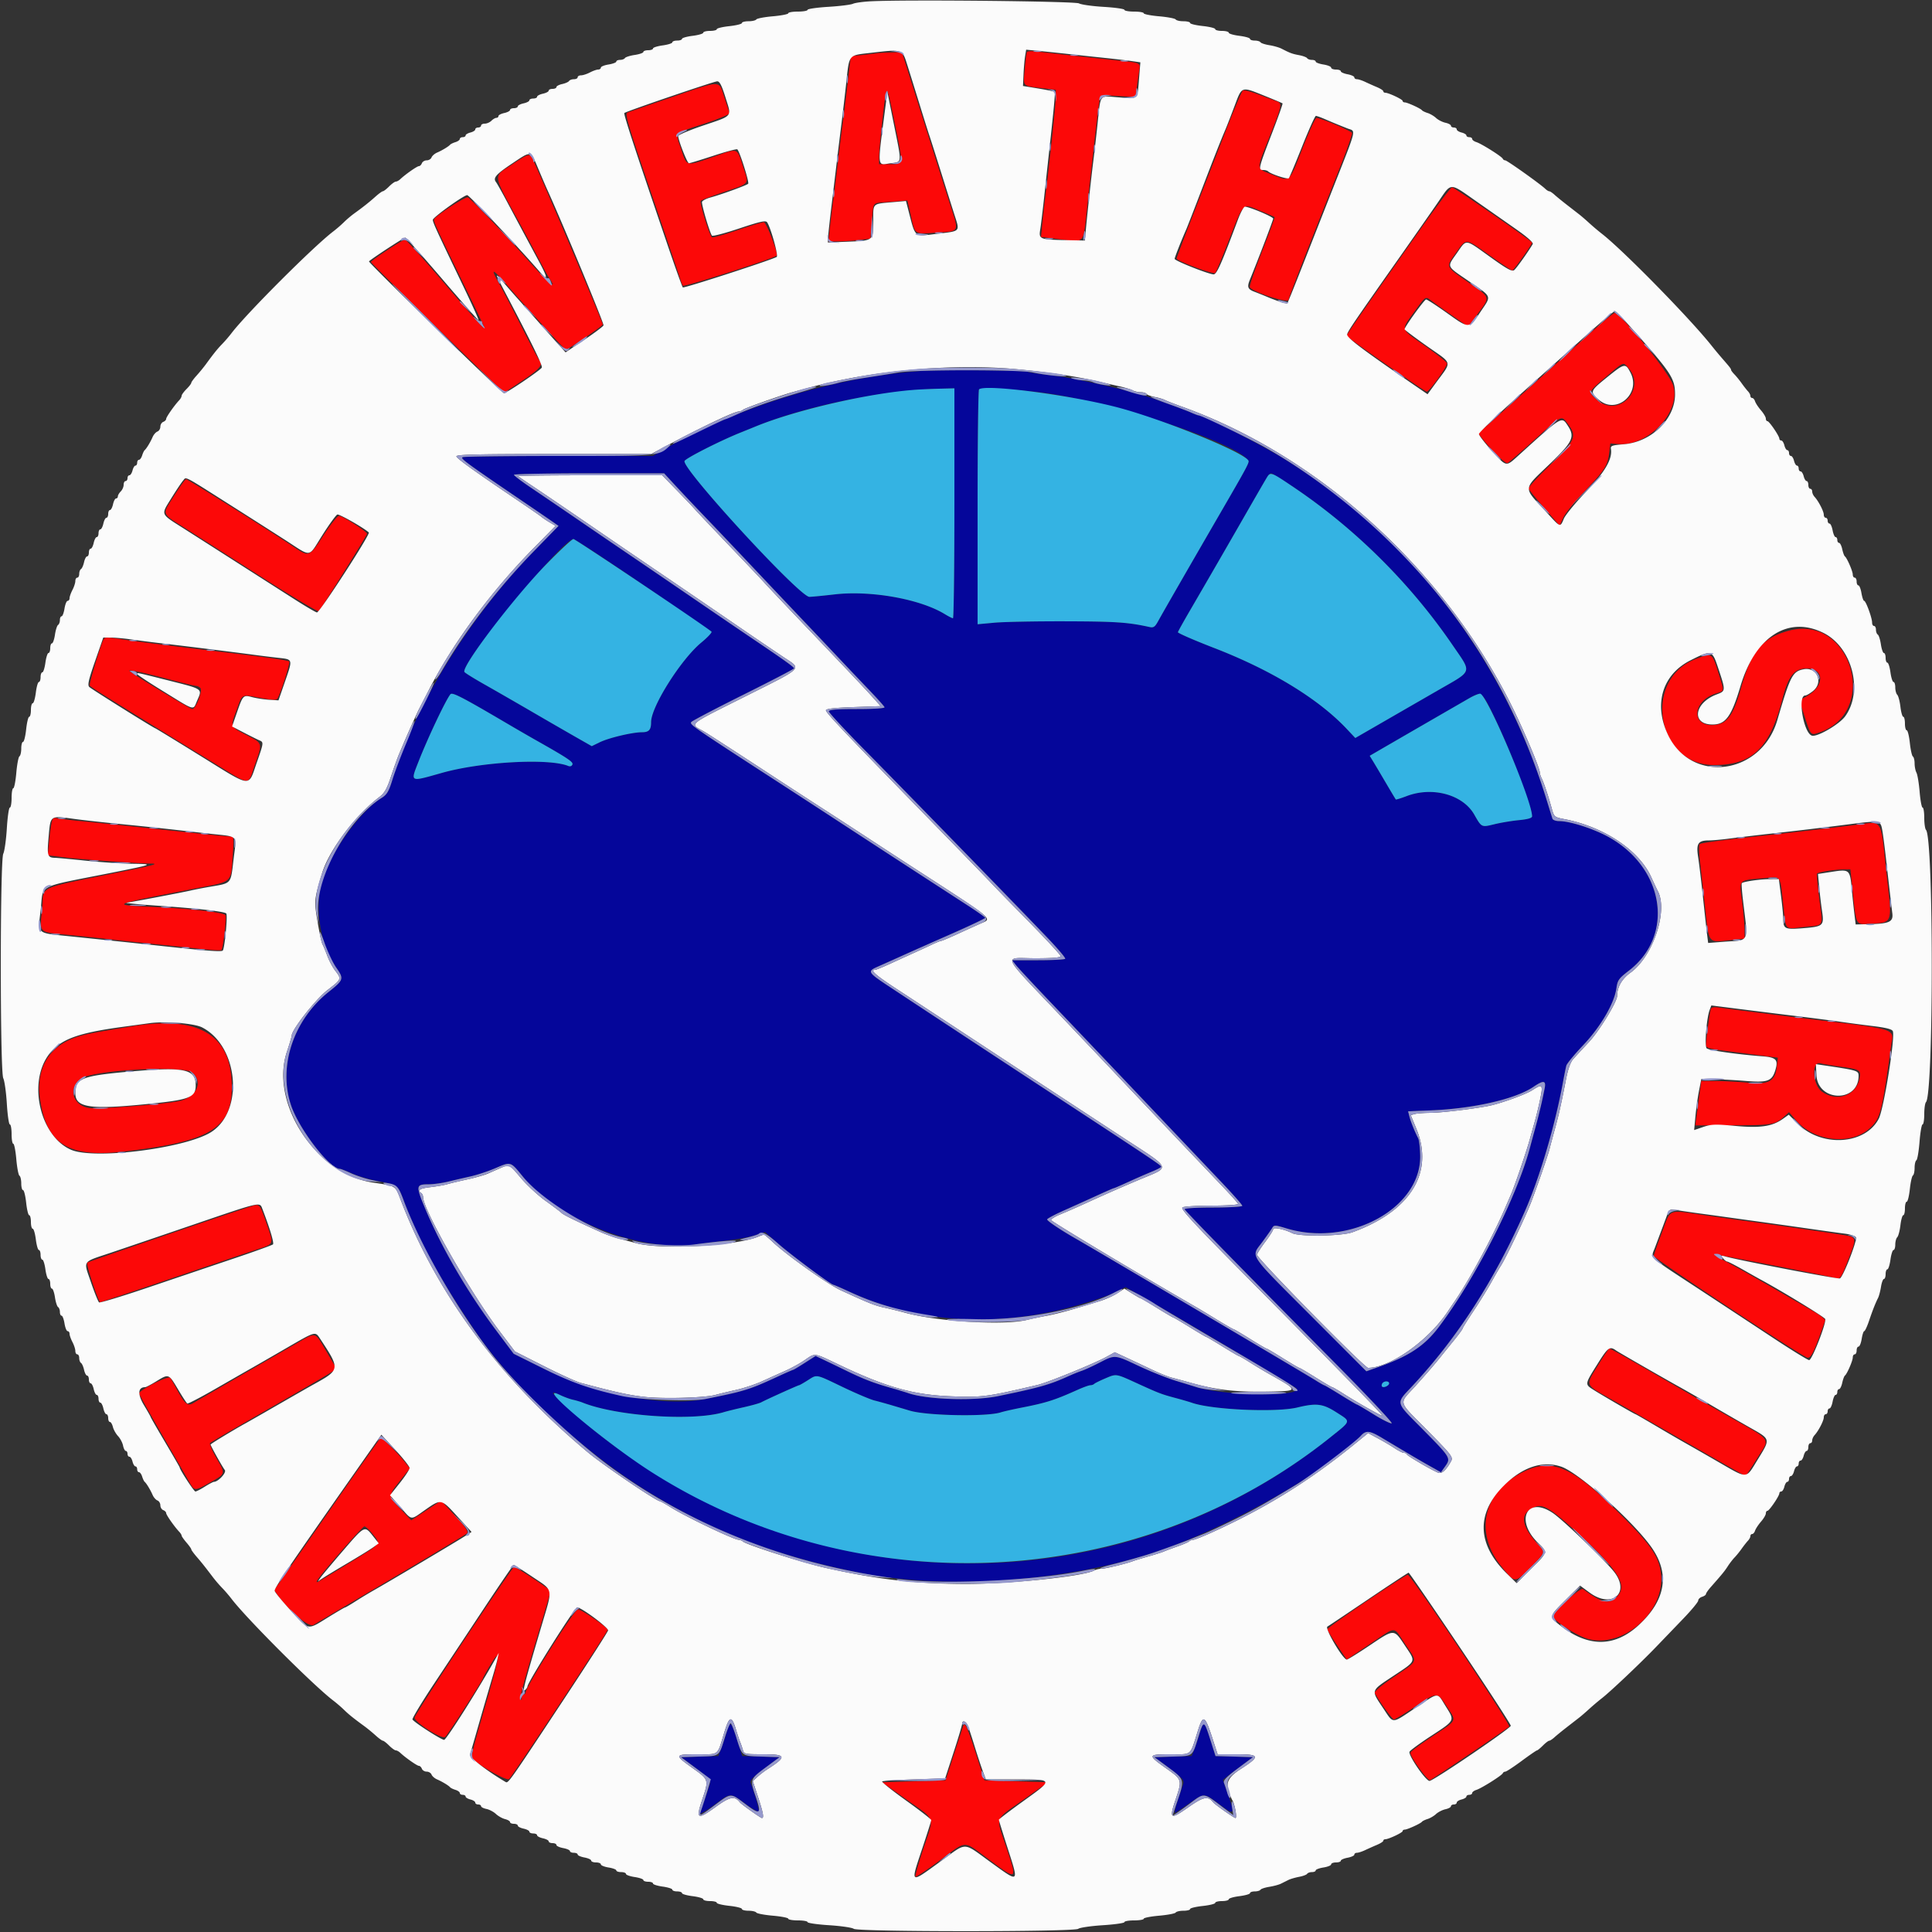
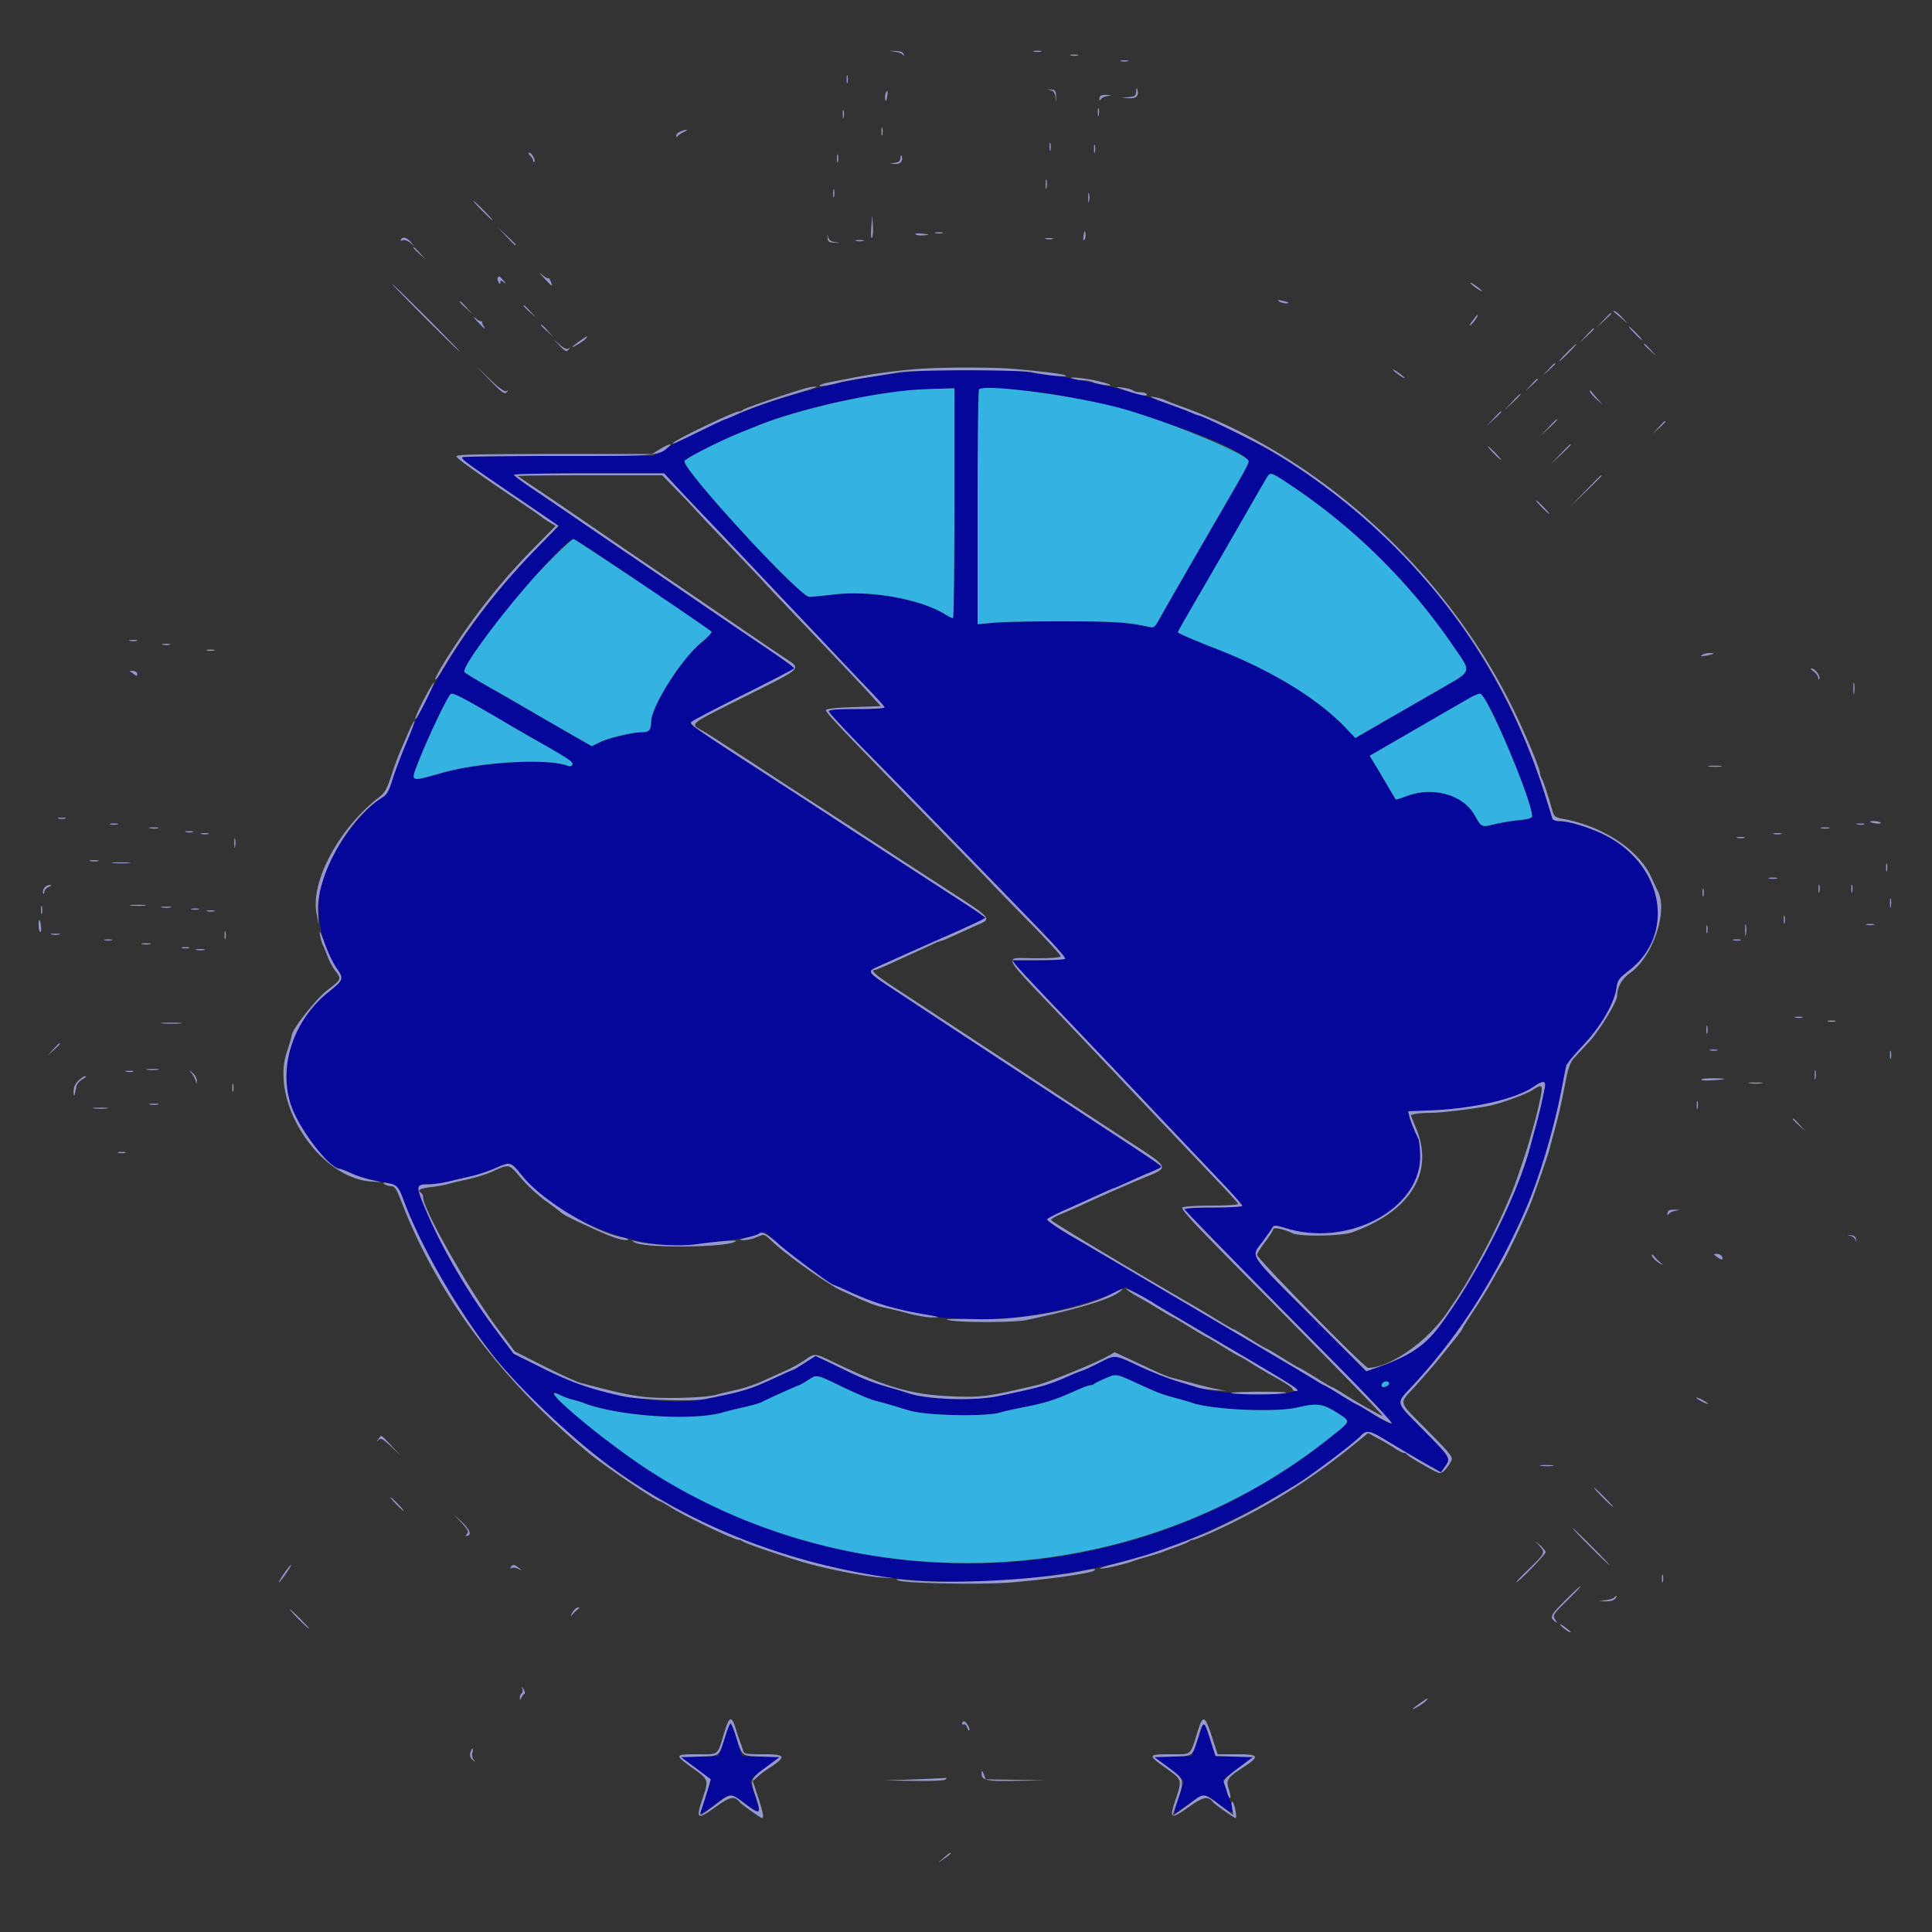
<svg xmlns="http://www.w3.org/2000/svg" id="svg" width="400" height="400" viewBox="0 0 400 400">
  <rect x="0" y="0" width="400" height="400" fill="#333333" stroke="none" />
  <g id="svgg" stroke="none" fill-rule="evenodd">
    <path id="path0" d="M190.8 76.81c-17.883 1.181-38.406 7.495-53.911 16.587l-1.71 1.003h-19.357c-10.646 0-19.643.11-19.992.244-.631.242.28.911 13.17 9.674a720.094 720.094 0 0 1 5.519 3.778l1.119.786-5.124 5.259c-13.486 13.841-24.74 32.137-29.493 47.947-.525 1.746-.988 2.475-1.954 3.079-4.552 2.84-10.68 11.376-12.374 17.233-1.617 5.593-.38 13.206 2.91 17.912 1.64 2.345 1.576 2.551-1.573 5.064-7.277 5.806-10.465 15.396-7.788 23.424 1.665 4.993 7.994 13.2 10.179 13.2.196 0 1.307.431 2.468.958 1.161.527 3.636 1.248 5.499 1.603 3.868.735 4.025.852 5.136 3.839 3.096 8.324 7.551 16.47 14.876 27.2 7.829 11.469 21.865 24.569 35.292 32.941 13.571 8.462 26.885 13.596 44.308 17.087 17.833 3.573 42.387 1.871 61-4.228 14.85-4.867 36.267-16.965 42.762-24.156 1.032-1.143 1.814-1.066 4.311.427 5.868 3.509 7.916 4.713 9.993 5.878l2.266 1.271.863-1.213c1.219-1.712 1.166-1.8-4.495-7.543-6.024-6.111-5.838-5.26-2.046-9.361 9.316-10.077 16.779-21.703 23.044-35.903 3.074-6.965 6.261-17.765 7.91-26.8.261-1.43.568-2.946.682-3.369.114-.423 1.674-2.317 3.466-4.208 3.639-3.839 6.477-8.695 6.904-11.811.23-1.675.48-2.027 2.59-3.65 9.489-7.302 7.381-21.214-4.191-27.658-3.076-1.713-8.018-3.304-10.264-3.304-.671 0-1.291-.225-1.378-.5-.087-.275-.631-2.03-1.208-3.9-9.097-29.437-28.042-54.148-53.918-70.33-5.027-3.143-17.016-9.27-18.141-9.27-.126 0-.796-.253-1.49-.561-1.082-.482-4.79-1.852-8.26-3.052-2.198-.76-7.384-2.111-11.4-2.97-5.657-1.21-6.736-1.401-10.371-1.833-1.963-.233-3.691-.499-3.838-.59-.511-.315-17.809-.46-21.991-.184m6.8 27.39c0 13.09-.135 23.799-.3 23.799-.165-.001-.93-.387-1.7-.858-5.101-3.12-15.291-4.943-22.8-4.078-2.31.266-4.659.496-5.22.51-1.989.052-26.454-26.56-25.855-28.123.213-.555 7.266-4.144 11.475-5.839 1.21-.487 2.65-1.071 3.2-1.297 10.409-4.28 26.355-7.545 38.3-7.842l2.9-.072v23.8M217 81.446c14.901 2.243 39.011 10.315 41.452 13.878.26.38-.13 1.116-5.438 10.276-6.348 10.953-12.384 21.442-13.187 22.919-.697 1.281-.984 1.484-1.827 1.299-4.449-.979-6.918-1.149-17.2-1.182-6.27-.02-12.975.108-14.9.285l-3.5.321v-24.154c0-13.285.135-24.294.3-24.465.414-.428 9.441.092 14.3.823M139.806 100.5a586.682 586.682 0 0 0 6.151 6.505c2.114 2.203 6.723 7.06 10.243 10.792 3.52 3.732 8.2 8.677 10.4 10.988 2.2 2.312 5.356 5.646 7.013 7.409 1.658 1.763 4.448 4.701 6.2 6.528 1.753 1.827 3.247 3.492 3.32 3.7.08.226-2.211.378-5.7.378-4.318 0-5.833.127-5.833.487 0 .268 3.471 4.003 7.714 8.3 8.254 8.36 31.276 32.011 37.587 38.613 2.102 2.2 3.739 4.135 3.637 4.3-.102.165-2.618.3-5.591.3h-5.405l.827 1.052c.456.579 3.942 4.314 7.749 8.3a9968.74 9968.74 0 0 1 18.681 19.648c6.468 6.82 13.704 14.446 16.08 16.946 2.377 2.5 4.321 4.705 4.321 4.9 0 .195-2.715.354-6.033.354-3.47 0-5.977.155-5.9.365.148.407 11.588 12.106 30.695 31.391 6.951 7.017 12.427 12.832 12.168 12.924-.258.091-1.937-.744-3.731-1.857-1.794-1.113-3.341-2.023-3.438-2.023-.096 0-1.626-.9-3.4-2-1.773-1.1-3.304-2-3.401-2-.097 0-.937-.483-1.868-1.073-1.685-1.069-46.069-27.29-49.489-29.238-3.147-1.792-6.003-3.704-6.003-4.018 0-.168 1.575-1.006 3.5-1.863a860.824 860.824 0 0 0 6.824-3.083c1.828-.839 3.402-1.525 3.498-1.525.096 0 1.48-.598 3.076-1.329a145.768 145.768 0 0 1 4.801-2.1c1.044-.424 1.899-.876 1.9-1.005.002-.314-1.105-1.054-25.199-16.841a10320.863 10320.863 0 0 1-29.5-19.413c-6.601-4.368-6.432-4.077-3.2-5.516 1.375-.613 3.58-1.602 4.9-2.198 1.32-.596 5.595-2.491 9.5-4.211 3.905-1.721 7.095-3.231 7.088-3.358-.006-.126-1.851-1.417-4.1-2.869a7952.34 7952.34 0 0 1-26.688-17.362c-2.75-1.801-8.42-5.491-12.6-8.2-17.356-11.252-17.882-11.617-17.462-12.117.223-.264 5.098-2.818 10.833-5.675 5.736-2.856 10.429-5.297 10.429-5.423 0-.267-2.042-1.731-8.4-6.021-2.53-1.707-8.29-5.63-12.8-8.717-4.51-3.087-10.18-6.955-12.6-8.596s-7.19-4.893-10.6-7.227c-3.41-2.334-7.864-5.364-9.898-6.733-2.035-1.369-3.7-2.624-3.7-2.789-.001-.165 6.995-.3 15.547-.3h15.549l2.308 2.5m128.195.483c12.74 8.61 24.07 19.888 32.767 32.618 4.007 5.865 4.245 5.121-2.968 9.276-3.08 1.774-8.21 4.731-11.4 6.571l-5.8 3.346-1.8-1.91c-5.852-6.209-15.576-12.142-27.4-16.717-4.18-1.618-7.567-3.092-7.526-3.277.041-.185 1.224-2.306 2.629-4.713 2.83-4.849 6.835-11.784 11.884-20.577 4.34-7.558 4.366-7.6 4.816-7.6.211 0 2.37 1.342 4.798 2.983m-134.877 20.069c7.632 5.199 14.012 9.574 14.179 9.723.166.149-.775 1.16-2.091 2.248-4.225 3.489-10.412 13.293-10.412 16.498 0 1.585-.443 2.079-1.864 2.079-2.011 0-6.881 1.155-8.777 2.081l-1.641.802-3.159-1.8a1581.6 1581.6 0 0 1-9.159-5.287c-3.3-1.919-7.76-4.484-9.912-5.7-2.151-1.216-4.011-2.371-4.132-2.567-.99-1.602 20.267-27.529 22.571-27.529.286 0 6.765 4.253 14.397 9.452M104.8 149.686a488.392 488.392 0 0 0 5.821 3.374c6.916 3.902 8.098 4.685 7.892 5.222-.129.337-.477.458-.865.3-4.037-1.641-17.989-.873-26.177 1.441-6.717 1.898-6.515 1.995-4.826-2.323 1.923-4.915 5.65-12.785 6.612-13.961.383-.469 2.375.558 11.543 5.947m204.709-.986c3.437 7.177 7.691 18.412 7.691 20.314 0 .352-.878.608-2.7.785-1.485.144-3.751.519-5.036.833-2.78.678-2.689.721-4.25-2.008-2.354-4.114-8.643-5.829-13.963-3.807-1.183.45-2.201.765-2.263.7-.063-.064-.959-1.557-1.992-3.317a479.552 479.552 0 0 0-2.645-4.461l-.768-1.26 2.909-1.689a10775.51 10775.51 0 0 1 17.708-10.234c2.571-1.482 2.641-1.427 5.309 4.144m10.301 76.6a110.276 110.276 0 0 1-1.908 8.1 500.78 500.78 0 0 0-1.084 4c-2.687 10.267-11.168 27.022-18.855 37.249-3.029 4.03-6.263 6.163-12.87 8.485l-2.203.774-11.645-11.669c-12.984-13.012-12.253-11.906-9.945-15.03.935-1.266 1.88-2.605 2.1-2.976.373-.629.576-.622 3 .107 12.986 3.909 27.831-4.181 27.635-15.06-.029-1.606-.214-3.226-.41-3.6-.687-1.307-1.565-3.489-1.827-4.537l-.263-1.057 4.732-.194c8.842-.362 17.504-2.349 21.203-4.862 2.091-1.421 2.657-1.355 2.34.27m-211.534 18.33c7.413 9.029 24.346 15.66 35.796 14.017 1.61-.231 4.58-.609 6.6-.839 2.019-.231 4.583-.714 5.698-1.074l2.026-.654 2.702 2.395c2.501 2.217 10.963 8.525 11.436 8.525.114 0 1.616.651 3.337 1.447 14.068 6.504 30.465 7.509 46.929 2.876 3.19-.898 6.797-2.131 8.015-2.741l2.215-1.108 2.985 1.71c8.126 4.654 31.852 18.751 32.327 19.208 1.867 1.794-14.684 1.653-20.505-.174-.68-.214-2.689-.831-4.464-1.372-1.775-.541-5.17-1.897-7.545-3.015-5.116-2.406-4.92-2.39-8.254-.68-1.444.741-3.064 1.485-3.6 1.654-.535.168-1.874.711-2.974 1.208-3.717 1.678-5.96 2.308-14.4 4.044-5.044 1.038-14.787.703-18.6-.641-.55-.193-2.08-.657-3.4-1.031-3.722-1.052-5.72-1.819-9.4-3.609-1.87-.91-4.062-1.966-4.87-2.346l-1.47-.693-2.238 1.432c-1.231.787-2.311 1.431-2.401 1.431-.089 0-1.57.65-3.289 1.444-5.804 2.681-6.779 2.982-14.932 4.612-8.523 1.703-22.71-.97-33.461-6.305l-6.19-3.072-3.675-4.905c-6.052-8.08-11.416-17.345-14.845-25.642-1.73-4.185-1.666-4.532.837-4.532 1 0 2.835-.247 4.076-.548 1.242-.302 3.338-.79 4.658-1.084 1.32-.295 3.57-1.033 5-1.641 3.446-1.465 3.222-1.53 5.876 1.703M235.4 286.39c4.487 2.051 5.061 2.272 7.8 3.005 1.43.382 3.05.853 3.6 1.045 4.134 1.447 17.38 2.035 21.8.968 3.981-.961 5.278-.797 8.125 1.026 3.033 1.943 3.114 1.626-1.325 5.177-45.834 36.657-111.84 34.472-156.818-5.189-4.469-3.941-5.093-4.789-2.655-3.612.84.406 2.055.854 2.7.995.645.142 1.533.403 1.973.58 6.992 2.822 22.857 3.91 29.2 2.003.66-.199 2.55-.666 4.2-1.038 1.65-.373 3.27-.828 3.6-1.011.918-.509 7.622-3.539 7.832-3.539.101 0 .897-.45 1.768-1 2.034-1.284 1.535-1.378 7.303 1.385 2.738 1.311 5.68 2.559 6.537 2.772.858.213 2.55.682 3.76 1.043l3.6 1.071c3.535 1.049 15.966 1.276 18.8.344.55-.181 2.53-.629 4.4-.996 5.053-.992 6.716-1.523 11.511-3.673 1.161-.52 2.346-.946 2.633-.946.288 0 .651-.128.808-.285.156-.157 1.214-.678 2.35-1.158 2.255-.953 2.096-.978 6.498 1.033m52.2.023c0 .478-1.128.992-1.457.663-.351-.35.244-1.076.881-1.076.317 0 .576.186.576.413M150.428 358.7a47.117 47.117 0 0 1-1.125 3.386l-.579 1.486-3.833.114-3.832.114 3.09 2.324c2.618 1.969 3.05 2.458 2.83 3.2-.142.482-.672 2.087-1.176 3.567l-.917 2.691.857-.456c.471-.251 1.773-1.147 2.893-1.991 2.561-1.93 2.691-1.923 5.705.316 1.37 1.018 2.6 1.741 2.734 1.608.204-.205-.731-3.514-1.677-5.932-.199-.51.495-1.236 2.87-3l3.132-2.327-3.869-.114-3.869-.114-1.078-3.386c-1.25-3.926-1.42-4.043-2.156-1.486m98 0a47.117 47.117 0 0 1-1.125 3.386l-.579 1.486-3.833.114-3.832.114 3.09 2.324c2.618 1.969 3.05 2.458 2.83 3.2-.142.482-.673 2.09-1.178 3.575-.516 1.513-.718 2.584-.46 2.438.252-.144 1.571-1.043 2.931-1.999 3.076-2.163 3.045-2.165 6.268.275 3.068 2.323 3.196 2.151 1.653-2.213-.544-1.54-.99-2.844-.991-2.897-.001-.054 1.393-1.134 3.098-2.4l3.1-2.303-3.869-.114-3.869-.114-1.078-3.386c-1.25-3.926-1.42-4.043-2.156-1.486" fill="#05069a" />
-     <path id="path1" d="M212.615 10.776c-.102.166-.308 1.764-.457 3.553-.31 3.712-.577 3.423 3.642 3.933l2.8.338-.04 1.8c-.037 1.653-1.257 13.219-2.151 20.4-.205 1.65-.489 4.185-.631 5.633l-.257 2.634 4.09.495c5.013.608 4.65 1.009 5.405-5.978 1.722-15.941 2.592-23.273 2.8-23.61.109-.177 1.791-.218 3.737-.092l3.539.229.265-1.955c.145-1.076.365-2.631.489-3.455.267-1.784.535-1.668-5.246-2.272-2.42-.253-6.74-.724-9.6-1.047-2.86-.323-5.875-.659-6.7-.747-.825-.087-1.583-.024-1.685.141m-31.215.257c-.44.067-1.8.232-3.023.364l-2.222.241-.7 5.881a819.155 819.155 0 0 1-1.074 8.681c-.205 1.54-.648 5.14-.985 8a660.67 660.67 0 0 1-.985 8c-.205 1.54-.489 3.925-.631 5.3l-.259 2.5 2.34-.035c1.286-.019 3.239-.154 4.339-.3l2-.265.321-3.588c.384-4.286-.185-3.7 3.912-4.033l3.424-.277.725 3.149c.927 4.034.632 3.84 5.36 3.514 4.824-.332 4.657.046 2.687-6.093-.754-2.35-2.392-7.512-3.641-11.472-2.393-7.591-4.645-14.726-5.65-17.9l-.602-1.9-2.268.054c-1.247.03-2.628.111-3.068.179M139 20.147c-4.62 1.586-8.706 3.003-9.08 3.148-.598.233.004 2.278 4.937 16.785 3.089 9.086 5.766 17.009 5.948 17.607.183.598.439 1.261.571 1.474.198.321 18.803-5.637 19.403-6.213.407-.392-2.096-6.948-2.653-6.948-.318 0-2.81.757-5.537 1.682-2.726.926-5.067 1.574-5.2 1.44-.555-.555-2.61-7.26-2.313-7.547.178-.172 2.304-.978 4.724-1.793 5.487-1.846 5.261-1.586 4.191-4.846-1.491-4.542-.941-4.318-6.158-2.514-5.94 2.054-5.573 2.135-6.796-1.502-1.232-3.663-1.673-3.179 4.871-5.345 2.919-.967 5.24-1.941 5.157-2.166-.083-.225-.581-1.712-1.108-3.305-1.183-3.58-.397-3.583-10.957.043m118.32-1.407c-.218.143-1.761 3.77-3.429 8.06-1.667 4.29-4.664 11.993-6.661 17.118-1.996 5.125-3.63 9.451-3.63 9.614 0 .487 7.669 3.361 8.006 3 .171-.183 1.434-3.212 2.808-6.732 3.164-8.108 2.745-7.701 6.384-6.201 1.623.67 3.013 1.279 3.089 1.354.075.076-1.104 3.297-2.619 7.159-1.516 3.862-2.646 7.178-2.512 7.369.757 1.073 8.044 3.403 8.044 2.571 0-.399 3.247-8.765 10.848-27.954 1.329-3.356 2.348-6.31 2.263-6.565-.145-.434-6.394-3.084-7.352-3.118-.242-.008-1.563 2.865-2.934 6.385-2.778 7.127-2.467 6.86-6.224 5.356-3.393-1.358-3.349-.794-.6-7.726 2.757-6.951 2.768-7.019 1.299-7.546-.605-.217-2.289-.846-3.741-1.399-1.453-.553-2.82-.888-3.039-.745m-71.95 7.388c1.649 8.148 1.691 7.872-1.194 7.872H182l-.004-1.5c-.004-1.672 1.162-12.385 1.443-13.257.306-.95.446-.451 1.931 6.885m-79.461 7.998c-3.92 2.63-4.11 1.462 2.098 12.874.598 1.1 2.039 3.8 3.202 6 1.162 2.2 2.238 4.18 2.39 4.4 2.062 2.981-.019 1.281-4.18-3.416-4.565-5.152-12.08-13.002-12.563-13.123-.578-.145-6.717 3.842-6.988 4.539-.161.412.436 1.715 6.41 14 4.327 8.896 4.308 8.852 3.564 8.235-.315-.262-3.95-4.427-8.078-9.255-4.127-4.829-7.693-8.78-7.924-8.78-.473 0-7.04 4.34-7.04 4.653 0 .191 17.801 17.715 24.495 24.114l3.094 2.958 3.806-2.542c3.594-2.401 4.313-3.276 3.452-4.203-.194-.209-1.851-3.35-3.684-6.98-1.832-3.63-3.927-7.66-4.657-8.956-1.851-3.289-1.43-3.182 1.718.435 5.012 5.759 11.888 13.321 12.113 13.321.435 0 7.663-4.911 7.663-5.206 0-.46-11.888-28.559-14.424-34.094-.663-1.445-.846-1.403-4.467 1.026M293.905 47.7C281.043 66.014 278.8 69.258 278.81 69.525c.012.311 15.932 11.423 16.575 11.569.441.101 4.215-5.137 4.215-5.849 0-.231-2.069-1.879-4.599-3.661-5.232-3.687-5.064-3.022-1.88-7.449 2.041-2.836 2.005-2.817 3.325-1.8.525.404 2.432 1.765 4.239 3.023l3.285 2.288 2.009-2.723c2.581-3.498 2.65-3.246-1.722-6.293-5.128-3.576-4.972-3.23-2.825-6.262 2.215-3.128 1.83-3.159 7.069.571 2.365 1.684 4.435 3.058 4.6 3.055.281-.006 4.099-5.369 4.099-5.758 0-.333-16.084-11.436-16.566-11.436-.264 0-3.291 4.005-6.729 8.9m34.267 22.214a4049.432 4049.432 0 0 1-13.876 12.454l-8.248 7.367.72.915c2.065 2.625 4.906 5.406 5.339 5.226.271-.113 2.8-2.291 5.62-4.84 5.799-5.244 5.484-5.092 6.853-3.298 1.975 2.589 1.613 3.438-3.622 8.511-2.553 2.474-4.578 4.681-4.5 4.904.078.223 1.561 2.045 3.296 4.049l3.153 3.644.725-1.619c.399-.89 2.319-3.285 4.266-5.323 4.313-4.511 4.936-5.467 5.254-8.061l.248-2.028 1.704.124c6.301.455 13.02-6.817 11.284-12.213-.844-2.624-10.876-14.952-12.134-14.912-.25.008-2.987 2.303-6.082 5.1m8.894 6.186c3.977 4.447-1.975 10.589-6.452 6.659-1.857-1.631-1.915-1.487 1.886-4.723 3.789-3.226 3.515-3.11 4.566-1.936M36.1 102.562c-2.64 4.207-2.887 3.538 2.6 7.033 2.585 1.646 9.716 6.205 15.847 10.131 6.131 3.927 11.285 6.99 11.452 6.807.63-.687 10.001-15.701 9.993-16.01-.012-.47-5.075-3.723-5.794-3.723-.336 0-1.775 1.8-3.198 4-2.94 4.545-3 4.569-6.122 2.466-4.647-3.13-22.032-14.066-22.349-14.058-.181.004-1.274 1.514-2.429 3.354m334.21 28.03c-5.49 1.511-7.731 4.227-9.908 12.01-1.592 5.694-2.937 7.436-5.801 7.517-4.556.129-4.119-4.962.558-6.506 1.959-.646 1.907-.223.556-4.513-1.245-3.953-1.252-3.956-4.635-2.661-11.113 4.252-8.095 21.936 3.747 21.957 7.943.014 11.544-3.436 14.168-13.572 1.275-4.928 2.466-6.424 5.117-6.424 3.622 0 3.657 3.648.055 5.679l-1.632.921 1.08 3.315c1.313 4.026 1.253 3.961 3.095 3.321 12.581-4.367 6.435-24.577-6.4-21.044M21.477 132.3c-.585 1.034-3.096 9.346-2.912 9.643.203.329 4.468 2.988 25.358 15.808 8.287 5.087 7.31 5.013 8.827.669 1.639-4.693 1.704-4.459-1.749-6.258-3.413-1.778-3.325-1.552-2.019-5.152 1.249-3.443.858-3.238 4.832-2.531 3.121.556 3.446.553 3.741-.035.779-1.552 2.559-7.263 2.334-7.488-.248-.249-4.649-.876-13.689-1.952-9.72-1.157-18.07-2.207-20.677-2.6-3.201-.483-3.822-.499-4.046-.104m13.452 8.336c2.821.75 5.35 1.364 5.62 1.364.27 0 .689.198.932.441.542.542-.922 4.359-1.672 4.359-.422 0-12.479-7.311-13.009-7.888-.333-.363 2.716.284 8.129 1.724m-24.283 29.836c-.139.694-.365 2.466-.501 3.937l-.249 2.674 3.752.467c3.164.394 15.205 1.242 17.719 1.248 1.532.004.326.363-4.571 1.362-20.079 4.094-17.579 2.982-18.076 8.044-.5 5.088-.834 4.74 5.134 5.331 2.83.28 6.586.676 8.346.88 1.76.204 5.9.648 9.2.987 3.3.338 7.848.818 10.108 1.066 2.259.247 4.212.346 4.339.218.348-.348 1.083-6.57.848-7.181-.223-.582-6.66-1.337-14.695-1.723-9.338-.449-9.623-.319 8.342-3.805 8.025-1.557 7.409-1.017 7.844-6.877.268-3.626.237-3.9-.449-3.907-.405-.004-2.357-.179-4.337-.389-5.637-.599-10.711-1.14-17-1.812-3.19-.34-7.6-.795-9.8-1.009-2.2-.215-4.383-.477-4.851-.582-.695-.157-.897.04-1.103 1.071m373.354.336c-5.043.623-13.838 1.652-17 1.989-9.761 1.042-14.835 1.703-15.112 1.968-.172.165-.125 1.905.104 3.867.228 1.962.704 6.268 1.056 9.568.764 7.156.606 6.945 4.852 6.481l3.3-.361-.027-2.06c-.014-1.133-.248-3.743-.518-5.801-.58-4.412-.799-4.184 4.431-4.631 3.836-.327 3.401-.943 4.156 5.885.562 5.08.136 4.667 4.35 4.207 4.187-.457 3.838.2 3.084-5.796-.352-2.801-.566-5.168-.474-5.259.302-.303 3.569-.83 5.25-.848l1.652-.017.488 4.7c.718 6.921.619 6.728 3.368 6.559 5.04-.31 4.825.312 3.623-10.459-1.322-11.848-.586-10.732-6.583-9.992m-29.794 38.086c-.213.624-1.006 6.503-1.006 7.463 0 .581.627.78 3.7 1.176 2.035.262 5.384.696 7.442.964l3.741.486-.202 1.795c-.345 3.063-1.63 3.807-5.864 3.396-1.88-.183-4.85-.341-6.6-.353l-3.184-.021-.621 4.6-.621 4.6 7.804-.014c8.144-.014 8.746-.121 10.706-1.907l.901-.82 1.442 1.684c3.879 4.531 11.676 5.257 15.492 1.441 2.019-2.019 2.294-3.123 4.223-16.984.496-3.564 1.748-3.18-18.159-5.576-4.12-.496-15.551-1.948-17.51-2.224-1.02-.144-1.566-.048-1.684.294M27.6 212.449c-8.326 1.34-10.304 1.731-12.137 2.399-5.579 2.033-8.117 6.667-7.13 13.019 1.409 9.06 5.933 11.839 17.184 10.557 17.899-2.04 22.495-4.779 22.478-13.395-.021-10.698-6.656-14.791-20.395-12.58m353.467 8.401c4.087.578 4.257.683 3.93 2.425-.665 3.544-4.659 4.959-7.761 2.75-1.993-1.418-2.255-6.391-.31-5.871.481.129 2.344.442 4.141.696m-341.321 1.179c2.462 1.936.933 5.224-2.769 5.958-3.352.665-16.67 1.69-18.461 1.421-4.21-.631-4.506-5.529-.401-6.642 5.503-1.493 20.041-1.988 21.631-.737M51.8 249.826c-4.46 1.406-33.552 11.393-33.741 11.582-.291.291 2.306 8.192 2.693 8.192.164 0 6.948-2.262 15.074-5.028 8.126-2.765 16.025-5.438 17.554-5.94 3.392-1.115 3.33-.938 1.829-5.272-1.469-4.237-1.401-4.168-3.409-3.534m292.265 5.39c-.916 2.428-1.665 4.595-1.665 4.815 0 .501 30.711 20.842 31.801 21.063.767.155 1.46-1.3 3.675-7.706.078-.226-1.077-1.114-2.567-1.973-1.49-.859-5.409-3.124-8.709-5.034-3.3-1.91-7.303-4.159-8.896-4.997-1.593-.839-2.831-1.591-2.751-1.671.12-.119 22.468 4.244 25.294 4.939.75.184 1.013-.221 2.3-3.542 1.962-5.062 1.987-4.951-1.247-5.474-2.877-.465-14.93-2.194-19.781-2.838-1.606-.214-5.434-.75-8.507-1.193-7.939-1.144-7.013-1.517-8.947 3.611m-283.073 23.15c-13.032 7.509-20.471 11.809-21.039 12.16-1.035.64-1.712.115-3.066-2.383-.699-1.289-1.43-2.585-1.626-2.881-.362-.548-6.447 2.517-6.457 3.253-.002.173 2.1 3.953 4.671 8.4 2.572 4.447 5.107 8.85 5.634 9.785 1.16 2.056 1.128 2.054 4.322.268 3.34-1.868 3.31-1.758 1.397-5.062-.906-1.565-1.508-2.974-1.338-3.131.171-.157 3.28-1.994 6.91-4.082 12.533-7.21 17.489-10.095 18.387-10.705l.902-.612-2.047-3.466c-2.579-4.367-1.988-4.23-6.65-1.544m269.898 4.238c-2.683 4.371-2.834 3.964 2.619 7.058 2.58 1.464 9.881 5.649 16.224 9.3 6.342 3.651 11.589 6.638 11.659 6.638.07 0 1.149-1.645 2.399-3.655 2.712-4.364 3.327-3.447-5.791-8.637-3.85-2.192-10.06-5.756-13.8-7.921-8.237-4.769-10.734-6.17-11.01-6.18-.116-.004-1.151 1.525-2.3 3.397M75.342 302.548c-1.948 2.767-4.45 6.341-5.56 7.942-1.111 1.6-4.493 6.471-7.518 10.824l-5.498 7.914.787 1.086c2.437 3.36 6.436 6.685 7.351 6.112.493-.309 7.736-4.595 16.096-9.525 8.36-4.93 15.411-9.175 15.67-9.432.359-.359-.212-1.211-2.431-3.629l-2.901-3.16-3.096 2.041-3.095 2.041-2.162-2.281c-2.653-2.799-2.652-2.78-.151-5.924l2.034-2.556-1.201-1.5c-.661-.826-2.007-2.285-2.992-3.243l-1.791-1.742-3.542 5.032m240.426 2.006c-8.69 4.046-10.753 12.702-4.76 19.967 2.711 3.287 2.61 3.288 5.903-.031 3.07-3.094 3.065-3.078 1.579-4.69-3.717-4.031-3.915-6.574-.609-7.831 1.487-.565 3.113.349 7.319 4.114 9.486 8.492 11.803 11.864 9.792 14.254-1.644 1.953-3.176 1.672-7.246-1.332-.578-.426-6.146 4.705-6.146 5.664 0 .879 4.974 4.082 7.267 4.68 7.101 1.849 15.494-5.361 15.065-12.943-.207-3.675-1.761-6.137-7.574-11.999-10.488-10.577-14.703-12.594-20.59-9.853M77.133 317.577c1.74 2.164 1.967 1.88-4.833 6.031-7.321 4.469-6.839 4.202-6.652 3.673.282-.8 9.348-11.227 9.785-11.254.238-.015 1.003.682 1.7 1.55M96.015 339.7c-5.569 8.415-10.146 15.569-10.17 15.898-.072.96 5.646 4.591 6.331 4.022.528-.438 7.824-11.798 7.824-12.182 0-.099.674-1.312 1.497-2.694 2.216-3.72 2.075-2.265-.715 7.343-2.905 10.008-3.268 11.451-2.988 11.903.734 1.187 7.142 4.843 7.617 4.346.841-.882 20.146-30.109 20.401-30.888.135-.413-5.434-4.248-6.168-4.248-.714 0-10.844 16.122-10.844 17.257 0 .189-.18.343-.4.343-.22 0-.4.3-.4.667 0 .366-.102.565-.226.441-.25-.25.657-3.616 3.992-14.81 1.229-4.125 2.234-7.594 2.234-7.707 0-.257-7.183-4.991-7.574-4.991-.157 0-4.842 6.885-10.411 15.3m186.889-8.161c-4.452 3.004-8.097 5.604-8.1 5.779-.002.175.901 1.66 2.008 3.3l2.012 2.982 4.776-3.2c5.731-3.84 4.752-3.849 7.374.068 2.583 3.858 2.825 3.174-2.381 6.718-2.602 1.771-4.112 3.046-3.956 3.339.929 1.747 3.628 5.475 3.963 5.475.223 0 2.156-1.17 4.294-2.6 4.761-3.184 4.632-3.184 6.694-.018 2.015 3.093 2.259 2.617-3.171 6.207-2.429 1.606-4.417 3.089-4.417 3.296 0 .926 3.636 5.941 4.105 5.662 2.134-1.27 16.151-10.758 16.358-11.072.327-.5-20.384-31.49-21.009-31.436-.25.021-4.097 2.496-8.55 5.5M199.389 357.4c-.138.44-1.011 3.14-1.939 6l-1.688 5.2-6.576.2-6.576.2 5.083 3.6c6.154 4.358 5.773 3.255 3.491 10.102-1.045 3.137-1.784 5.774-1.642 5.86.142.087 2.418-1.44 5.058-3.392 5.776-4.271 4.61-4.272 10.4.012 5.687 4.209 5.667 4.227 3.26-2.982-2.096-6.277-2.482-5.26 3.647-9.6l5.083-3.6-6.588-.2-6.589-.2-1.524-4.8c-1.972-6.209-2.555-7.496-2.9-6.4" fill="#fc0808" />
    <path id="path2" d="M189.8 80.677c-9.528.632-24.928 4.153-33.4 7.637-.55.226-1.99.81-3.2 1.297-4.209 1.695-11.262 5.284-11.475 5.839-.599 1.563 23.866 28.175 25.855 28.123.561-.014 2.91-.244 5.22-.51 7.509-.865 17.699.958 22.8 4.078.77.471 1.535.857 1.7.858.165 0 .3-10.709.3-23.799V80.4l-2.9.072c-1.595.04-3.8.132-4.9.205m12.9-.054c-.165.171-.3 11.18-.3 24.465v24.154l3.5-.321c1.925-.177 8.63-.305 14.9-.285 10.282.033 12.751.203 17.2 1.182.843.185 1.13-.018 1.827-1.299.803-1.477 6.839-11.966 13.187-22.919 5.308-9.16 5.698-9.896 5.438-10.276-1.3-1.898-18.475-8.81-27.652-11.129-10.066-2.544-27.011-4.698-28.1-3.572M262.268 98.9c-.303.495-2.049 3.51-3.881 6.7a3620.398 3620.398 0 0 1-11.884 20.577c-1.405 2.407-2.588 4.528-2.629 4.713-.041.185 3.346 1.659 7.526 3.277 11.824 4.575 21.548 10.508 27.4 16.717l1.8 1.91 5.8-3.346c3.19-1.84 8.32-4.797 11.4-6.571 7.213-4.155 6.975-3.411 2.968-9.276-8.697-12.73-20.027-24.008-32.767-32.618-4.923-3.327-4.963-3.342-5.733-2.083m-149.065 17.825c-6.881 7.048-17.727 21.303-17.047 22.404.121.196 1.981 1.351 4.132 2.567 2.152 1.216 6.612 3.781 9.912 5.7a1581.6 1581.6 0 0 0 9.159 5.287l3.159 1.8 1.641-.802c1.896-.926 6.766-2.081 8.777-2.081 1.421 0 1.864-.494 1.864-2.079 0-3.205 6.187-13.009 10.412-16.498 1.316-1.088 2.257-2.099 2.091-2.248-1.232-1.101-28.168-19.175-28.576-19.175-.287 0-2.772 2.306-5.524 5.125m-19.946 27.014c-.962 1.176-4.689 9.046-6.612 13.961-1.689 4.318-1.891 4.221 4.826 2.323 8.188-2.314 22.14-3.082 26.177-1.441.388.158.736.037.865-.3.206-.537-.976-1.32-7.892-5.222a488.392 488.392 0 0 1-5.821-3.374c-9.168-5.389-11.16-6.416-11.543-5.947m210.943.817a10775.51 10775.51 0 0 0-17.708 10.234l-2.909 1.689.768 1.26c.422.694 1.612 2.701 2.645 4.461 1.033 1.76 1.929 3.253 1.992 3.317.062.065 1.08-.25 2.263-.7 5.32-2.022 11.609-.307 13.963 3.807 1.561 2.729 1.47 2.686 4.25 2.008 1.285-.314 3.551-.689 5.036-.833 1.822-.177 2.7-.433 2.7-.785 0-3.292-9.387-25.434-10.767-25.397-.348.009-1.353.432-2.233.939m-75.298 140.801c-1.136.48-2.194 1.001-2.35 1.158-.157.157-.52.285-.808.285-.287 0-1.472.426-2.633.946-4.795 2.15-6.458 2.681-11.511 3.673-1.87.367-3.85.815-4.4.996-2.834.932-15.265.705-18.8-.344L184.8 291c-1.21-.361-2.902-.83-3.76-1.043-.857-.213-3.799-1.461-6.537-2.772-5.768-2.763-5.269-2.669-7.303-1.385-.871.55-1.667 1-1.768 1-.21 0-6.914 3.03-7.832 3.539-.33.183-1.95.638-3.6 1.011-1.65.372-3.54.839-4.2 1.038-6.343 1.907-22.208.819-29.2-2.003-.44-.177-1.328-.438-1.973-.58-.645-.141-1.86-.589-2.7-.995-5.608-2.709 9.599 10.052 19.248 16.152 43.315 27.383 100.545 24.383 140.225-7.351 4.439-3.551 4.358-3.234 1.325-5.177-2.847-1.823-4.144-1.987-8.125-1.026-4.42 1.067-17.666.479-21.8-.968-.55-.192-2.17-.663-3.6-1.045-2.739-.733-3.313-.954-7.8-3.005-4.402-2.011-4.243-1.986-6.498-1.033m57.282 1.07c-.145.234-.164.526-.041.649.329.329 1.457-.185 1.457-.663 0-.543-1.079-.533-1.416.014" fill="#34b3e3" />
-     <path id="path3" d="M180.4.261c-1.65.082-3.36.315-3.8.519-.44.204-2.735.489-5.1.634-2.365.145-4.3.426-4.3.624 0 .199-.9.362-2 .362s-2 .157-2 .348c0 .192-1.437.474-3.193.627-1.756.153-3.297.447-3.424.652-.126.205-.85.373-1.607.373s-1.376.166-1.376.368c0 .203-1.17.494-2.6.647-1.43.153-2.6.437-2.6.632 0 .194-.63.353-1.4.353-.77 0-1.4.167-1.4.371s-.99.495-2.2.646c-1.21.151-2.2.434-2.2.629s-.45.354-1 .354-1 .163-1 .362c0 .2-.9.487-2 .638-1.1.151-2 .438-2 .638 0 .199-.45.362-1 .362s-1 .16-1 .355c0 .195-.806.475-1.791.623-.985.147-1.895.438-2.023.645-.128.207-.583.377-1.01.377-.427 0-.776.157-.776.349 0 .192-.72.464-1.6.605-.88.14-1.6.433-1.6.651 0 .217-.249.395-.554.395-.305 0-1.07.269-1.7.598-.63.328-1.461.598-1.846.6-.385.001-.7.182-.7.402 0 .22-.349.4-.776.4-.427 0-.879.166-1.005.369-.125.203-.766.488-1.424.632-.657.144-1.195.428-1.195.631 0 .202-.36.368-.8.368-.44 0-.8.166-.8.368 0 .203-.54.487-1.2.632-.66.145-1.2.429-1.2.632 0 .202-.36.368-.8.368-.44 0-.8.166-.8.368 0 .203-.54.487-1.2.632-.66.145-1.2.429-1.2.632 0 .202-.36.368-.8.368-.44 0-.8.166-.8.368 0 .203-.54.487-1.2.632-.66.145-1.2.429-1.2.632 0 .202-.193.368-.429.368-.235 0-.698.27-1.028.6-.33.33-.947.6-1.372.6-.424 0-.771.18-.771.4 0 .22-.27.4-.6.4-.33 0-.6.177-.6.392 0 .216-.45.506-1 .644s-1 .411-1 .607c0 .197-.27.357-.6.357-.33 0-.6.168-.6.373s-.405.499-.9.654c-.495.154-.99.392-1.1.527-.292.359-1.661 1.188-2.71 1.641-.501.216-1.015.666-1.143.999-.128.333-.579.606-1.002.606-.424 0-.874.27-1 .6-.127.33-.403.6-.614.6-.374 0-2.798 1.696-3.86 2.7-.29.275-.703.5-.918.5-.214 0-.839.45-1.389 1s-1.132 1-1.293 1c-.161 0-.846.495-1.522 1.1-1.302 1.165-2.595 2.19-4.416 3.5-.611.44-1.567 1.25-2.122 1.801A27.53 27.53 0 0 1 69 47.915C64.909 51.028 51.028 64.909 47.915 69a28.826 28.826 0 0 1-1.914 2.223c-.968.99-1.72 1.924-3.401 4.227a34.591 34.591 0 0 1-1.9 2.312c-.605.669-1.1 1.348-1.1 1.509 0 .161-.45.743-1 1.293-.55.55-1 1.175-1 1.389 0 .215-.225.628-.5.918-1.004 1.062-2.7 3.486-2.7 3.86 0 .211-.27.487-.6.614-.33.126-.6.576-.6 1 0 .423-.273.874-.606 1.002-.333.128-.783.642-.999 1.143-.453 1.049-1.282 2.418-1.641 2.71-.135.11-.373.605-.527 1.1-.155.495-.449.9-.654.9-.205 0-.373.27-.373.6 0 .33-.16.6-.357.6-.196 0-.469.45-.607 1s-.428 1-.644 1c-.215 0-.392.27-.392.6 0 .33-.18.6-.4.6-.22 0-.4.347-.4.771 0 .425-.27 1.042-.6 1.372-.33.33-.6.793-.6 1.028 0 .236-.166.429-.368.429-.203 0-.487.54-.632 1.2-.145.66-.429 1.2-.632 1.2-.202 0-.368.36-.368.8 0 .44-.166.8-.368.8-.203 0-.487.54-.632 1.2-.145.66-.429 1.2-.632 1.2-.202 0-.368.36-.368.8 0 .44-.166.8-.368.8-.203 0-.487.54-.632 1.2-.145.66-.429 1.2-.632 1.2-.202 0-.368.36-.368.8 0 .44-.166.8-.368.8-.203 0-.487.538-.631 1.195-.144.658-.429 1.299-.632 1.424-.203.126-.369.578-.369 1.005 0 .427-.18.776-.4.776-.22 0-.401.315-.402.7-.002.385-.272 1.216-.6 1.846-.329.63-.598 1.395-.598 1.7 0 .305-.178.554-.395.554-.218 0-.511.72-.651 1.6-.141.88-.413 1.6-.605 1.6s-.349.349-.349.776c0 .427-.17.882-.377 1.01s-.498 1.038-.645 2.023c-.148.985-.428 1.791-.623 1.791s-.355.45-.355 1-.163 1-.362 1c-.2 0-.487.9-.638 2-.151 1.1-.438 2-.638 2-.199 0-.362.45-.362 1s-.159 1-.354 1c-.195 0-.478.99-.629 2.2-.151 1.21-.442 2.2-.646 2.2-.204 0-.371.63-.371 1.4 0 .77-.159 1.4-.353 1.4-.195 0-.479 1.17-.632 2.6-.153 1.43-.444 2.6-.647 2.6-.202 0-.368.619-.368 1.376 0 .757-.168 1.481-.373 1.607-.205.127-.499 1.668-.652 3.424-.153 1.756-.435 3.193-.627 3.193-.191 0-.348.9-.348 2s-.163 2-.362 2c-.198 0-.479 1.935-.624 4.3-.145 2.365-.477 4.732-.738 5.261-.681 1.374-.681 45.104 0 46.478.261.529.593 2.896.738 5.261.145 2.365.426 4.3.624 4.3.199 0 .362.9.362 2s.157 2 .348 2c.192 0 .474 1.437.627 3.193.153 1.756.447 3.297.652 3.424.205.126.373.85.373 1.607s.166 1.376.368 1.376c.203 0 .494 1.17.647 2.6.153 1.43.437 2.6.632 2.6.194 0 .353.63.353 1.4 0 .77.167 1.4.371 1.4s.495.99.646 2.2c.151 1.21.434 2.2.629 2.2s.354.45.354 1 .163 1 .362 1c.2 0 .487.9.638 2 .151 1.1.438 2 .638 2 .199 0 .362.45.362 1s.16 1 .355 1c.195 0 .475.806.623 1.791.147.985.438 1.895.645 2.023.207.128.377.583.377 1.01 0 .427.157.776.349.776.192 0 .464.72.605 1.6.14.88.433 1.6.651 1.6.217 0 .395.249.395.554 0 .305.269 1.07.598 1.7.328.63.598 1.461.6 1.846.001.385.182.7.402.7.22 0 .4.349.4.776 0 .427.166.879.369 1.005.203.125.488.766.632 1.424.144.657.428 1.195.631 1.195.202 0 .368.36.368.8 0 .44.166.8.368.8.203 0 .487.54.632 1.2.145.66.429 1.2.632 1.2.202 0 .368.36.368.8 0 .44.166.8.368.8.203 0 .487.54.632 1.2.145.66.429 1.2.632 1.2.202 0 .368.36.368.8 0 .44.16.8.357.8.196 0 .473.465.616 1.034.143.569.624 1.424 1.071 1.9.446.476.911 1.361 1.033 1.966.123.605.38 1.1.573 1.1.192 0 .35.27.35.6 0 .33.177.6.392.6.216 0 .506.45.644 1s.411 1 .607 1c.197 0 .357.27.357.6 0 .33.168.6.373.6s.499.405.654.9c.154.495.392.99.527 1.1.359.292 1.188 1.661 1.641 2.71.216.501.666 1.015.999 1.143.333.128.606.579.606 1.002 0 .424.27.874.6 1 .33.127.6.403.6.614 0 .374 1.696 2.798 2.7 3.86.275.29.5.65.5.8.001.149.451.794 1 1.433.55.639 1 1.274 1 1.411s.495.823 1.1 1.524c1.091 1.265 1.685 2.011 3.407 4.28a28.031 28.031 0 0 0 1.894 2.2c.55.562 1.411 1.563 1.914 2.223 3.113 4.091 16.994 17.972 21.085 21.085.66.503 1.661 1.364 2.223 1.914.99.968 1.924 1.72 4.227 3.401.603.44 1.644 1.295 2.312 1.9.669.605 1.348 1.1 1.509 1.1.161 0 .743.45 1.293 1 .55.55 1.175 1 1.389 1 .215 0 .628.225.918.5 1.062 1.004 3.486 2.7 3.86 2.7.211 0 .487.27.614.6.126.33.576.6 1 .6.423 0 .874.273 1.002.606.128.333.642.783 1.143.999 1.049.453 2.418 1.282 2.71 1.641.11.135.605.373 1.1.527.495.155.9.449.9.654 0 .205.27.373.6.373.33 0 .6.16.6.357 0 .196.45.469 1 .607s1 .428 1 .644c0 .215.27.392.6.392.33 0 .6.157.6.35 0 .193.495.45 1.1.573.605.122 1.49.587 1.966 1.033.476.447 1.331.928 1.9 1.071.569.143 1.034.42 1.034.616 0 .197.36.357.8.357.44 0 .8.166.8.368 0 .203.54.487 1.2.632.66.145 1.2.429 1.2.632 0 .202.36.368.8.368.44 0 .8.166.8.368 0 .203.54.487 1.2.632.66.145 1.2.429 1.2.632 0 .202.36.368.8.368.44 0 .8.172.8.382 0 .21.63.5 1.4.644.77.145 1.4.423 1.4.619 0 .195.36.355.8.355.44 0 .8.16.8.355 0 .196.63.474 1.4.619.77.144 1.4.434 1.4.644 0 .21.45.382 1 .382s1 .178 1 .395c0 .218.72.511 1.6.651.88.141 1.6.413 1.6.605s.45.349 1 .349 1 .169 1 .375c0 .207.81.497 1.8.646.99.148 1.8.429 1.8.624s.45.355 1 .355 1 .163 1 .362c0 .2.9.487 2 .638 1.1.151 2 .438 2 .638 0 .199.45.362 1 .362s1 .159 1 .354c0 .195.99.478 2.2.629 1.21.151 2.2.442 2.2.646 0 .204.63.371 1.4.371.77 0 1.4.159 1.4.353 0 .195 1.17.479 2.6.632 1.43.153 2.6.444 2.6.647 0 .202.619.368 1.376.368.757 0 1.481.168 1.607.373.127.205 1.668.499 3.424.652 1.756.153 3.193.435 3.193.627 0 .191.9.348 2 .348s2 .16 2 .356c0 .196 2.025.486 4.5.644 2.475.159 4.753.494 5.061.744.799.649 45.679.649 46.478 0 .308-.25 2.586-.585 5.061-.744 2.475-.158 4.5-.448 4.5-.644s.9-.356 2-.356 2-.157 2-.348c0-.192 1.437-.474 3.193-.627 1.756-.153 3.297-.447 3.424-.652.126-.205.85-.373 1.607-.373s1.376-.159 1.376-.353c0-.195 1.17-.479 2.6-.632 1.43-.153 2.6-.444 2.6-.647 0-.202.63-.368 1.4-.368.77 0 1.4-.167 1.4-.371s.99-.495 2.2-.646c1.21-.151 2.2-.434 2.2-.629s.439-.354.976-.354c.537 0 1.073-.156 1.192-.347.118-.192.946-.465 1.841-.608.894-.143 1.978-.437 2.408-.653l1.534-.765c.413-.205 1.405-.495 2.204-.645.8-.15 1.552-.432 1.673-.627s.569-.355.996-.355c.427 0 .776-.157.776-.349 0-.192.72-.464 1.6-.605.88-.14 1.6-.433 1.6-.651 0-.217.45-.395 1-.395s1-.16 1-.355c0-.196.63-.474 1.4-.619.77-.144 1.4-.434 1.4-.644 0-.21.242-.382.539-.382.296 0 1.061-.248 1.7-.55a72.892 72.892 0 0 1 2.461-1.098c.715-.301 1.3-.683 1.3-.85 0-.166.179-.302.397-.302.683 0 3.603-1.373 3.603-1.694 0-.168.198-.306.44-.306.535 0 3.282-1.254 3.56-1.625.11-.147.636-.403 1.169-.57.533-.167 1.323-.632 1.754-1.034.432-.402 1.301-.844 1.931-.983.63-.138 1.146-.417 1.146-.62 0-.202.27-.368.6-.368.33 0 .6-.177.6-.392 0-.216.45-.506 1-.644s1-.411 1-.607c0-.197.27-.357.6-.357.33 0 .6-.168.6-.373s.391-.497.868-.649c1.081-.343 5.284-2.993 5.465-3.445.074-.183.308-.333.522-.333.213 0 1.726-.99 3.362-2.2 1.637-1.21 3.075-2.2 3.197-2.2.122 0 .672-.45 1.222-1 .55-.55 1.138-1 1.307-1 .168 0 .655-.317 1.082-.704.426-.387 1.584-1.332 2.574-2.1l2.571-1.996c.425-.33 1.363-1.14 2.084-1.8.721-.66 1.891-1.65 2.599-2.2 1.755-1.362 7.927-7.2 11.126-10.523 1.442-1.497 4.016-4.174 5.721-5.948s3.1-3.461 3.1-3.75c0-.289.36-.639.8-.779.44-.14.8-.395.8-.569 0-.173.46-.835 1.022-1.473 2.392-2.71 2.814-3.227 3.505-4.291.399-.616 1.029-1.431 1.4-1.811.37-.38 1.033-1.198 1.473-1.818.44-.62 1.025-1.364 1.3-1.654.275-.29.5-.72.5-.955 0-.236.168-.429.373-.429s.474-.315.598-.7c.123-.385.675-1.223 1.227-1.862.551-.639 1.002-1.404 1.002-1.7 0-.296.148-.538.329-.538.375 0 2.471-3.083 2.471-3.636 0-.2.177-.364.392-.364.216 0 .506-.45.644-1s.411-1 .607-1c.197 0 .357-.27.357-.6 0-.33.177-.6.392-.6.216 0 .506-.45.644-1s.411-1 .607-1c.197 0 .357-.27.357-.6 0-.33.177-.6.392-.6.216 0 .506-.45.644-1s.411-1 .607-1c.197 0 .357-.36.357-.8 0-.44.18-.8.4-.8.22 0 .4-.257.4-.571 0-.315.225-.813.5-1.108.801-.858 1.9-2.989 1.9-3.683 0-.351.18-.638.4-.638.22 0 .4-.27.4-.6 0-.33.172-.6.382-.6.21 0 .5-.63.644-1.4.145-.77.423-1.4.619-1.4.195 0 .355-.27.355-.6 0-.33.166-.6.368-.6.203 0 .495-.585.65-1.3.156-.715.404-1.39.553-1.5.441-.326 1.629-3.068 1.629-3.76 0-.352.18-.64.4-.64.22 0 .4-.36.4-.8 0-.44.178-.8.395-.8.218 0 .511-.72.651-1.6.141-.88.378-1.6.526-1.6.149 0 .591-.945.983-2.1.765-2.254 1.332-3.693 1.884-4.783.19-.375.462-1.41.605-2.3.142-.889.415-1.617.607-1.617s.349-.45.349-1 .163-1 .362-1c.2 0 .487-.9.638-2 .151-1.1.438-2 .638-2 .199 0 .362-.504.362-1.12 0-.616.185-1.305.411-1.531.225-.225.521-1.341.655-2.48.135-1.138.4-2.069.59-2.069.189 0 .344-.63.344-1.4 0-.77.166-1.4.368-1.4.203 0 .494-1.173.647-2.606.154-1.433.438-2.703.632-2.823.194-.12.353-.827.353-1.571s.167-1.456.37-1.582c.204-.126.497-1.846.652-3.823.155-1.977.438-3.595.63-3.595.191 0 .348-.954.348-2.12 0-1.166.162-2.291.359-2.5 1.591-1.683 1.591-54.677 0-56.36-.197-.209-.359-1.334-.359-2.5s-.154-2.12-.342-2.12c-.189 0-.465-1.463-.614-3.252-.149-1.788-.445-3.577-.658-3.974-.212-.397-.386-1.263-.386-1.924 0-.662-.159-1.301-.353-1.421-.194-.12-.478-1.39-.632-2.823-.153-1.433-.444-2.606-.647-2.606-.202 0-.368-.63-.368-1.4 0-.77-.155-1.4-.344-1.4-.19 0-.455-.931-.59-2.069-.134-1.139-.43-2.255-.655-2.48-.226-.226-.411-.915-.411-1.531 0-.616-.163-1.12-.362-1.12-.2 0-.487-.9-.638-2-.151-1.1-.438-2-.638-2-.199 0-.362-.45-.362-1s-.16-1-.355-1c-.195 0-.475-.806-.623-1.791-.147-.985-.438-1.895-.645-2.023-.207-.128-.377-.583-.377-1.01 0-.427-.18-.776-.4-.776-.22 0-.399-.315-.398-.7.003-.959-1.293-4.5-1.646-4.5-.157 0-.407-.72-.556-1.6-.149-.88-.434-1.6-.635-1.6s-.365-.36-.365-.8c0-.44-.18-.8-.4-.8-.22 0-.4-.288-.4-.64 0-.692-1.188-3.434-1.629-3.76-.149-.11-.397-.785-.553-1.5-.155-.715-.447-1.3-.65-1.3-.202 0-.368-.27-.368-.6 0-.33-.16-.6-.355-.6-.196 0-.474-.63-.619-1.4-.144-.77-.434-1.4-.644-1.4-.21 0-.382-.27-.382-.6 0-.33-.18-.6-.4-.6-.22 0-.4-.287-.4-.638 0-.694-1.099-2.825-1.9-3.683-.275-.295-.5-.793-.5-1.108 0-.314-.18-.571-.4-.571-.22 0-.4-.36-.4-.8 0-.44-.16-.8-.357-.8-.196 0-.469-.45-.607-1s-.428-1-.644-1c-.215 0-.392-.27-.392-.6 0-.33-.16-.6-.357-.6-.196 0-.469-.45-.607-1s-.428-1-.644-1c-.215 0-.392-.27-.392-.6 0-.33-.16-.6-.357-.6-.196 0-.469-.45-.607-1s-.428-1-.644-1c-.215 0-.392-.164-.392-.364 0-.553-2.096-3.636-2.471-3.636-.181 0-.329-.242-.329-.538 0-.296-.451-1.061-1.002-1.7-.552-.639-1.104-1.477-1.227-1.862-.124-.385-.393-.7-.598-.7-.205 0-.373-.193-.373-.429 0-.235-.225-.665-.5-.955-.275-.29-.86-1.034-1.3-1.654-.44-.62-1.115-1.45-1.5-1.845-.385-.394-.7-.815-.7-.934 0-.236-.233-.536-1.899-2.446a85.125 85.125 0 0 1-2.101-2.527c-4.412-5.576-18.343-19.792-22.747-23.21a51.149 51.149 0 0 1-2.599-2.2c-.721-.66-1.659-1.47-2.084-1.8l-2.571-1.996c-.99-.768-2.148-1.713-2.574-2.1-.427-.387-.909-.704-1.072-.704-.163 0-.534-.229-.824-.509-1.049-1.011-7.91-5.891-8.282-5.891-.209 0-.44-.15-.514-.333-.181-.452-4.384-3.102-5.465-3.445-.477-.152-.868-.444-.868-.649 0-.205-.27-.373-.6-.373-.33 0-.6-.16-.6-.357 0-.196-.45-.469-1-.607s-1-.428-1-.644c0-.215-.27-.392-.6-.392-.33 0-.6-.166-.6-.368 0-.203-.516-.482-1.146-.62-.63-.139-1.499-.581-1.931-.983-.431-.402-1.221-.867-1.754-1.034-.533-.167-1.059-.423-1.169-.57-.278-.371-3.025-1.625-3.56-1.625-.242 0-.44-.138-.44-.306 0-.321-2.92-1.694-3.603-1.694-.218 0-.397-.136-.397-.302 0-.167-.585-.549-1.3-.85a72.892 72.892 0 0 1-2.461-1.098c-.639-.302-1.404-.55-1.7-.55-.297 0-.539-.172-.539-.382 0-.21-.63-.5-1.4-.644-.77-.145-1.4-.423-1.4-.619 0-.195-.45-.355-1-.355s-1-.178-1-.395c0-.218-.72-.511-1.6-.651-.88-.141-1.6-.413-1.6-.605s-.349-.349-.776-.349c-.427 0-.875-.16-.996-.355-.121-.195-.873-.477-1.673-.627-1.422-.267-1.842-.422-3.638-1.348-.485-.25-1.614-.572-2.508-.715-.895-.143-1.723-.416-1.841-.608-.119-.191-.655-.347-1.192-.347-.537 0-.976-.159-.976-.354 0-.195-.99-.478-2.2-.629-1.21-.151-2.2-.442-2.2-.646 0-.204-.63-.371-1.4-.371-.77 0-1.4-.166-1.4-.368 0-.203-1.17-.494-2.6-.647-1.43-.153-2.6-.437-2.6-.632 0-.194-.619-.353-1.376-.353-.757 0-1.481-.168-1.607-.373-.127-.205-1.668-.499-3.424-.652-1.756-.153-3.193-.435-3.193-.627 0-.191-.9-.348-2-.348s-2-.163-2-.362c0-.198-1.935-.476-4.3-.617-2.365-.141-4.66-.465-5.1-.719-.779-.451-35.584-.808-43-.441m7.43 13.139c.489 1.54 1.639 5.23 2.554 8.2.916 2.97 1.821 5.85 2.013 6.4.192.55 1.28 3.97 2.417 7.6 1.138 3.63 2.41 7.665 2.827 8.966 1.099 3.427 1.252 3.259-3.477 3.82-5.091.603-4.55 1.049-6.149-5.078l-.442-1.693-2.486.218c-4.599.404-4.287.113-4.287 3.985 0 4.074.087 4.009-5.6 4.232l-3.8.15.063-1.2c.035-.66.359-3.63.721-6.6.362-2.97.826-6.84 1.032-8.6.206-1.76.646-5.36.978-8 .332-2.64.791-6.558 1.02-8.707.631-5.91.389-5.614 5.029-6.147 6.707-.771 6.545-.823 7.587 2.454m33.37-2.217c1.87.206 5.2.564 7.4.795 2.2.231 4.788.534 5.751.674l1.75.254-.278 3.43c-.355 4.371-.091 4.133-4.232 3.82-4.14-.312-3.679-.926-4.393 5.844-.243 2.31-.613 5.55-.821 7.2-.426 3.372-1.159 10.083-1.531 14l-.246 2.6-3.799-.082c-5.58-.119-5.756-.192-5.424-2.238.151-.924.535-4.11.854-7.08.32-2.97.76-7.02.979-9 1.027-9.3 1.297-12.226 1.142-12.382-.093-.092-1.605-.404-3.36-.693L211.8 17.8l.109-2.4c.06-1.32.208-3.01.329-3.755l.219-1.355 2.671.259c1.47.142 4.202.427 6.072.634m-70.978 9.051c1.268 4.068 1.628 3.628-4.722 5.784-2.805.952-5.093 1.923-5.084 2.157.037.952 1.881 5.625 2.219 5.622.201-.002 2.486-.7 5.079-1.552 2.593-.853 4.818-1.446 4.944-1.32.524.524 2.517 6.859 2.242 7.124-.346.333-5.571 2.233-7.835 2.848-.844.23-1.616.632-1.717.894-.162.422 1.503 6.12 2.043 6.994.115.186 2.658-.479 5.651-1.478 4.46-1.489 5.507-1.717 5.796-1.262.79 1.241 2.354 6.913 1.972 7.149-.969.599-19.224 6.525-19.439 6.311-.132-.132-1.488-3.9-3.014-8.373-6.818-19.978-9.293-27.529-9.091-27.732.329-.328 18.434-6.509 19.21-6.558.51-.032.939.802 1.746 3.392m111.6-.395c1.968.792 3.64 1.499 3.717 1.572.076.073-.959 2.981-2.301 6.461-2.684 6.963-2.769 7.328-1.705 7.328.404 0 .862.128 1.019.285.558.558 4.025 1.698 4.285 1.409.145-.162 1.39-3.129 2.766-6.594 1.375-3.465 2.652-6.3 2.835-6.3.184 0 1.016.295 1.848.655 1.664.721 2.364 1.01 4.644 1.919 1.843.735 2.187-.664-3.199 13.026l-6.608 16.8c-1.341 3.41-2.507 6.28-2.591 6.377-.155.179-2.154-.456-4.332-1.376-.66-.279-1.785-.73-2.5-1.003-1.369-.521-1.538-.976-.925-2.479 1.864-4.57 4.825-12.333 4.825-12.651 0-.383-4.952-2.468-5.862-2.468-.245 0-.899 1.215-1.453 2.7-3.432 9.194-4.367 11.3-5.015 11.301-.996.002-8.07-2.808-8.07-3.206 0-.296 1.353-3.732 2.439-6.195.194-.44 1.627-4.125 3.184-8.188 2.647-6.91 3.743-9.684 4.98-12.612.278-.66 1.098-2.775 1.82-4.7 1.537-4.093 1.324-4.022 6.199-2.061M183.277 22.4c-1.647 12.746-1.738 11.794 1.097 11.404 2.436-.335 2.384.294.672-8.204l-1.33-6.6-.439 3.4m-71.799 12.624A250.184 250.184 0 0 0 113.18 39c3.203 7.002 11.916 28.001 11.77 28.367-.095.238-1.903 1.592-4.016 3.007l-3.842 2.575-1.246-1.388a1676.75 1676.75 0 0 1-4.246-4.766c-1.65-1.858-3.727-4.192-4.615-5.187a212.353 212.353 0 0 1-2.9-3.322c-1.663-1.959-1.627-1.785.461 2.19 5.676 10.809 7.808 15.174 7.629 15.621-.2.495-7.301 5.303-7.834 5.303-.407 0-27.941-26.873-27.941-27.271 0-.215 7.177-4.929 7.504-4.929.185 0 3.64 3.871 7.68 8.603 4.039 4.731 7.408 8.539 7.485 8.461.078-.078-1.319-3.184-3.103-6.903-5.665-11.803-6.366-13.333-6.35-13.853.016-.514 6.415-5.108 7.114-5.108.411 0 10.621 10.789 14.87 15.713 1.935 2.242 1.898 1.547-.116-2.186a2151.44 2151.44 0 0 1-6.595-12.327c-.994-1.87-1.981-3.623-2.193-3.895-.671-.862-.025-1.605 3.381-3.885 3.993-2.673 3.747-2.728 5.401 1.204M305.8 41.785c2.64 1.847 6.376 4.465 8.303 5.819 2.178 1.531 3.4 2.639 3.231 2.929-.91 1.556-3.338 4.972-3.818 5.371-.458.38-1.431-.147-5.01-2.716-5.303-3.806-4.799-3.745-6.848-.824-2.12 3.022-2.294 2.595 2.356 5.792 4.998 3.436 4.808 2.973 2.578 6.297-2.47 3.682-2.357 3.676-6.962.388-2.189-1.563-4.155-2.841-4.369-2.841-.353 0-4.461 5.689-4.461 6.178 0 .113 2.07 1.668 4.6 3.456 5.518 3.899 5.311 2.941 1.702 7.877l-1.543 2.111-2.48-1.702c-11.224-7.707-14.336-10.06-14.165-10.714.187-.715 1.549-2.715 10.837-15.916 3.053-4.34 6.633-9.465 7.957-11.39 2.899-4.218 2.239-4.209 8.092-.115M338.653 68.9c7.437 8.423 8.149 9.539 8.143 12.78-.009 5.097-4.888 9.838-10.596 10.295-2.419.194-2.783.324-2.676.951.354 2.082-1.226 4.797-5.193 8.926-2.179 2.269-4.227 4.76-4.552 5.536-.759 1.816-.703 1.833-3.293-1.008-5.346-5.867-5.439-4.69.843-10.774 4.275-4.14 4.75-5.204 3.308-7.406-1.349-2.059-1.072-2.225-10.363 6.2-2.49 2.258-2.368 2.281-5.345-1.006-1.501-1.657-2.729-3.25-2.729-3.539 0-.29 3.698-3.841 8.218-7.891L328.324 69.5c3.129-2.805 5.839-5.1 6.022-5.1.184 0 2.122 2.025 4.307 4.5m-5.929 9.213c-3.551 2.872-3.595 2.991-1.71 4.646 3.612 3.171 8.798-1.223 6.578-5.575-1.046-2.051-1.226-2.016-4.868.929M210.4 76.434c7.049.66 12.841 1.551 17.8 2.738.88.21 2.5.58 3.6.821 1.1.242 2.313.612 2.695.823.382.211 1.136.384 1.676.384s1.08.16 1.201.355c.121.195.873.477 1.673.627.799.15 1.746.429 2.104.621.358.191 2.001.833 3.651 1.427 28.347 10.204 54.344 33.865 68.308 62.17 2.499 5.066 5.692 12.657 5.692 13.533 0 .263.164.79.365 1.172.431.822 1.346 3.544 2.079 6.184.52 1.875.541 1.893 2.74 2.322 8.141 1.592 15.37 6.437 17.887 11.989.549 1.21 1.162 2.513 1.363 2.895 2.16 4.102-1.009 13.544-5.671 16.893-1.773 1.274-2.751 2.989-2.761 4.841-.006 1.181-3.685 7.208-5.761 9.438a598.967 598.967 0 0 0-3.269 3.533c-.605.665-1.118 2.072-1.533 4.2-1.041 5.342-1.519 7.474-2.33 10.4-.428 1.54-.933 3.43-1.124 4.2-.311 1.251-2.874 8.616-3.899 11.2-1.259 3.174-5.178 11.378-6.114 12.8-.362.55-1.249 2.08-1.971 3.4-.721 1.32-2.367 3.987-3.656 5.926-1.29 1.94-2.345 3.631-2.345 3.76 0 .128-.819 1.241-1.821 2.474a442.888 442.888 0 0 0-2.3 2.845c-1.414 1.787-3.073 3.718-5.63 6.554-3.511 3.892-3.802 2.825 2.511 9.23 4.977 5.05 5.326 5.502 4.877 6.325-1.032 1.89-1.944 2.696-2.701 2.386-1.38-.563-6.336-3.459-6.469-3.78-.074-.176-.347-.32-.607-.32-.261 0-1.101-.42-1.867-.933-.766-.513-2.325-1.435-3.465-2.048l-2.072-1.116-2.928 2.382c-9.305 7.569-18.247 13.105-29.252 18.112-1.938.882-3.747 1.603-4.02 1.603-.273 0-.667.15-.876.334-.209.184-1.28.648-2.38 1.031-1.1.383-2.36.853-2.8 1.045-.44.191-1.88.649-3.2 1.018-1.32.37-2.76.809-3.2.977-1.431.547-5.767 1.595-6.599 1.595-.447 0-1.124.167-1.506.371-2.27 1.213-17.512 2.792-26.695 2.766-10.315-.029-18.015-.914-28.8-3.31-4.585-1.018-16.462-4.801-17.18-5.472-.209-.195-.601-.355-.871-.355-.976 0-10.921-4.746-14.03-6.695-1.144-.718-2.181-1.305-2.304-1.305-.721 0-11.769-7.497-14.887-10.101-18.304-15.288-31.273-32.758-38.725-52.161-1.209-3.147-.92-2.962-5.803-3.703-11.769-1.784-21.381-16.404-17.8-27.073.55-1.638 1-3.157 1-3.375 0-1.197 4.998-7.554 7.382-9.387 2.962-2.279 2.961-2.275 1.634-4.015-.542-.71-1.275-2.077-1.63-3.038-.356-.961-.81-2.056-1.011-2.433-.2-.377-.668-2.515-1.039-4.75-.716-4.307-.696-4.511.947-9.964 1.434-4.76 6.858-11.969 11.898-15.813 1.034-.788 1.553-1.717 2.403-4.296.595-1.81 1.356-3.921 1.69-4.691.334-.77.757-1.76.939-2.2.587-1.418 2.818-6.381 3.146-7 .175-.33 1.103-2.13 2.062-4 4.945-9.645 12.854-20.351 21.596-29.234l4.617-4.691-1.217-.715c-.669-.393-1.434-.905-1.699-1.138-.265-.232-2.486-1.772-4.934-3.422-8.727-5.881-12.528-8.607-12.688-9.1-.129-.396 4.067-.5 20.087-.5h20.25l2.883-1.545c7.482-4.008 14.298-7.255 15.228-7.255.273 0 .667-.161.876-.357.361-.339 7.836-2.99 10.38-3.681l3.6-.978c12.913-3.504 29.566-4.97 42.6-3.75M107.238 98.571c.094.094 1.519 1.067 3.166 2.162 1.648 1.095 6.686 4.52 11.196 7.613a4174.78 4174.78 0 0 0 12.6 8.608 5375.322 5375.322 0 0 1 19.4 13.248 971.224 971.224 0 0 0 8.724 5.916c3.698 2.457 4.228 1.925-8.052 8.081-12.094 6.062-11.514 5.58-8.644 7.185.758.424 5.508 3.499 15.172 9.821 2.97 1.942 7.38 4.809 9.8 6.37 2.42 1.56 6.56 4.255 9.2 5.988 2.64 1.733 6.78 4.434 9.2 6.001 17.099 11.074 16.489 10.572 14.109 11.604a318.28 318.28 0 0 0-4.633 2.1c-1.828.842-3.459 1.532-3.625 1.532-.165 0-1.01.339-1.876.753a202.42 202.42 0 0 1-3.575 1.651c-1.1.494-3.318 1.505-4.929 2.247-1.611.742-3.096 1.349-3.3 1.349-1.119 0 .121 1.106 4.329 3.86 2.585 1.692 8.84 5.8 13.9 9.129a21080.775 21080.775 0 0 0 32.382 21.265c11.193 7.335 10.787 6.346 3.818 9.303-4.117 1.746-6.624 2.851-11.2 4.935-1.65.752-3.854 1.714-4.899 2.137-1.044.424-1.89.951-1.881 1.171.013.296 18.624 11.461 30.38 18.224.33.19 2.083 1.252 3.896 2.361 1.812 1.108 3.389 2.015 3.504 2.015.115 0 1.645.9 3.4 2s3.285 2 3.4 2c.115 0 1.645.9 3.4 2s3.285 2 3.4 2c.115 0 1.645.9 3.4 2s3.292 2 3.415 2c.123 0 1.193.62 2.377 1.378 2.904 1.857 7.892 4.671 8.032 4.531.122-.122-10.281-10.756-29.772-30.437-9.458-9.549-12.079-12.41-11.631-12.693.318-.202 3.069-.37 6.112-.373 3.162-.003 5.477-.162 5.4-.371-.073-.201-1.573-1.874-3.333-3.719a9367.727 9367.727 0 0 1-19.823-20.869c-3.25-3.443-3.202-3.392-12.787-13.486-13.613-14.336-12.874-12.761-5.99-12.761 3.494 0 5.2-.143 5.2-.437 0-.24-3.037-3.525-6.749-7.3-3.711-3.775-7.176-7.335-7.7-7.913-.523-.577-6.463-6.697-13.2-13.6C174.671 151.445 171 147.574 171 147.055c0-.309 1.817-.519 5.671-.655l5.672-.2-1.62-1.8c-1.827-2.03-4.65-5.016-14.723-15.574-3.85-4.036-7.322-7.708-7.716-8.161-.393-.453-3.632-3.871-7.197-7.595-3.565-3.725-6.811-7.154-7.213-7.621-.403-.467-2.091-2.244-3.752-3.949l-3.021-3.1h-15.017c-8.26 0-14.94.077-14.846.171m-59.438 6.06c3.52 2.233 8.539 5.434 11.153 7.114 5.755 3.7 4.759 3.825 7.811-.982 1.41-2.22 2.794-4.125 3.077-4.234.387-.149 5.452 2.735 6.52 3.712.361.33-10.16 16.559-10.735 16.559-.215 0-2.333-1.242-4.708-2.76l-12.041-7.7a7794.885 7794.885 0 0 0-10.919-6.974c-4.811-3.06-4.662-2.694-2.51-6.179 1.015-1.643 2.121-3.3 2.457-3.683.711-.809-.24-1.302 9.895 5.127m329.713 26.4c5.95 2.965 8.316 12.02 4.513 17.27-1.234 1.703-5.894 4.389-6.927 3.992-1.73-.664-2.971-8.288-1.35-8.295.248-.001.969-.416 1.601-.922 2.249-1.8.857-5.044-1.935-4.509-2.288.437-2.761 1.353-5.444 10.531-3.322 11.359-17.741 13.286-22.635 3.024-3.021-6.335-1.153-12.486 4.683-15.422 4.219-2.123 4.479-2.067 5.573 1.2 1.747 5.219 1.75 5.137-.219 5.889-4.645 1.774-5.236 6.211-.827 6.211 2.736 0 3.913-1.616 5.812-7.98 3.053-10.227 9.892-14.608 17.155-10.989m-350.309 1.362c1.433.207 4.133.555 6 .772 4.816.561 16.083 1.961 19.396 2.41 1.54.208 3.832.492 5.094.63 2.956.324 2.929.225 1.329 4.848L57.657 145l-1.928-.121c-1.061-.067-2.627-.305-3.48-.529-1.895-.499-1.943-.452-3.195 3.156l-1.009 2.905 2.477 1.289c1.363.708 2.793 1.42 3.178 1.581.917.384.908.462-.535 4.587-1.822 5.21-.866 5.316-11.515-1.28-5.14-3.183-9.403-5.788-9.472-5.788-.253 0-13.194-8.095-13.684-8.561-.406-.385-.169-1.448 1.193-5.36L21.386 132l1.607.008c.884.004 2.779.177 4.211.385m1.2 7.144c.002.145 2.196 1.613 4.875 3.263 7.456 4.591 6.612 4.348 7.572 2.177 1.05-2.374 1.162-2.293-5.459-3.965-7.275-1.838-6.993-1.778-6.988-1.475m-12.72 30.055c1.604.216 5.706.669 9.116 1.006 6.087.603 8.202.832 18.561 2.006 6.223.706 5.611.042 4.984 5.407-.594 5.08-.367 4.817-4.806 5.571-1.397.237-3.259.599-4.139.804-1.565.365-11.616 2.279-13.2 2.513-.44.066 2.53.349 6.6.629 8.226.568 13.674 1.188 14.044 1.6.327.366-.336 7.335-.732 7.679-.329.286-3.265.061-13.112-1.003-6.419-.694-9.973-1.068-18.751-1.974-6.773-.699-6.42-.366-5.822-5.479.639-5.468-1.325-4.465 15.173-7.755 8.19-1.633 8.349-1.707 3.8-1.767-2.2-.029-6.52-.314-9.6-.633-3.08-.318-5.96-.586-6.4-.594-1.548-.028-1.682-.433-1.351-4.112.436-4.843.138-4.637 5.635-3.898m373.968 2.008c.152.77.482 3.2.731 5.4.744 6.552 1.226 10.72 1.402 12.099.219 1.731-.605 2.138-4.512 2.229l-3.073.072-.27-2.2c-.149-1.21-.401-3.595-.56-5.3-.36-3.864-.478-3.963-4.086-3.404l-2.892.447.241 2.629c.132 1.445.399 3.695.593 5 .459 3.087.271 3.261-3.89 3.599-3.805.309-4.119.161-4.13-1.944-.003-.645-.21-2.76-.458-4.7l-.453-3.527-2.047.017c-1.956.017-5.313.513-5.629.832-.082.083.008 1.501.201 3.151 1.123 9.594 1.599 8.549-4.093 8.99l-3.074.239-.214-1.715c-.118-.943-.501-4.414-.852-7.714-.351-3.3-.807-7.08-1.013-8.4-.431-2.764-.004-3.4 2.286-3.4.719 0 2.62-.173 4.224-.385a561.52 561.52 0 0 1 8.516-1.011 926 926 0 0 0 16.6-1.988c5.864-.751 6.116-.713 6.452.984M371.8 210.354c3.74.458 7.97 1.006 9.4 1.216 1.43.211 4.37.599 6.534.863 2.745.334 4.002.656 4.158 1.063.506 1.318-1.863 16.058-2.909 18.104-2.762 5.401-11.796 5.997-16.71 1.103l-1.927-1.919-1.193.849c-2.234 1.591-4.725 1.962-9.906 1.474-4.052-.381-4.933-.353-6.585.21l-1.907.65.27-2.884c.148-1.585.482-3.963.742-5.283l.472-2.4 2.781.051c1.529.028 4.454.188 6.5.357 4.461.366 5.363.027 6.054-2.277.635-2.121.163-2.618-2.694-2.835-5.24-.397-11.111-1.238-11.531-1.652-.483-.476-.029-6.254.626-7.979l.341-.897 5.342.677c2.938.372 8.402 1.051 12.142 1.509m-329.949 2.364c7.474 3.84 8.708 17.075 2.011 21.571-5.039 3.383-24.24 5.866-29.129 3.767-6.422-2.758-9.024-13.926-4.601-19.746 2.362-3.108 5.842-4.42 15.068-5.681l5.8-.793c3.252-.445 9.212.04 10.851.882m334.228 9.903c.292 5.548 8.712 5.687 8.72.143.001-1.1-.178-1.155-7.12-2.186l-1.721-.255.121 2.298M27.8 221.775c-10.89.942-12.2 1.433-12.2 4.57 0 2.972 2.997 3.424 14.844 2.239 9-.9 10.149-1.364 10.072-4.07-.088-3.128-2.417-3.629-12.716-2.739m289.4 3.965c-1.383.882-6.671 2.782-9 3.234-3.286.637-9.869 1.42-12 1.428-1.32.005-2.788.113-3.262.24l-.862.232 1.143 2.772c3.757 9.11-1.16 17.1-13.219 21.483-2.218.806-10.944.939-12.439.19-1.65-.826-3.961-1.306-3.961-.823 0 .237-.744 1.417-1.653 2.621-.91 1.205-1.675 2.401-1.7 2.659-.07.704 22.237 23.424 22.998 23.424 4.559 0 12.513-5.641 16.555-11.741.44-.664 1.07-1.599 1.4-2.078 3.022-4.386 7.804-13.224 10.379-19.181l1.211-2.8c.859-1.985 3.26-9.029 4.023-11.8.272-.99.649-2.34.837-3 .715-2.505 1.55-6.295 1.55-7.032 0-.962-.257-.94-2 .172m-213.49 16.052c-.709.309-1.879.825-2.6 1.147-.72.323-2.66.88-4.31 1.237-1.65.358-3.54.809-4.2 1.002-.66.193-2.235.47-3.5.615-2.174.25-2.802.649-1.9 1.207.22.136.4.532.4.881 0 2.553 9.785 19.735 15.672 27.519l3.328 4.4 6 3.039c3.3 1.672 6.72 3.231 7.6 3.466 7.452 1.986 10.101 2.563 13.4 2.92 3.928.425 12.491.167 14.6-.441.66-.19 2.533-.643 4.162-1.006 1.628-.364 4.058-1.167 5.4-1.785a363.572 363.572 0 0 1 4.727-2.131c1.258-.555 3.091-1.56 4.072-2.235 2.251-1.549 1.871-1.595 6.94.826 10.043 4.795 15.572 6.35 23.606 6.641 6.296.229 7.201.108 17.693-2.351 2.089-.49 11.805-4.451 14.303-5.831l1.704-.942 2.496 1.162c1.374.639 3.736 1.75 5.25 2.469 1.515.719 3.315 1.448 4 1.619.686.172 2.507.665 4.047 1.096 5.489 1.535 9.579 1.961 17.1 1.778 5.116-.123 5.08-.268-.9-3.609a99.556 99.556 0 0 1-3.908-2.345c-1.159-.737-2.197-1.34-2.307-1.34-.109 0-1.65-.9-3.424-2-1.773-1.1-3.303-2-3.4-2-.096 0-1.626-.9-3.4-2-1.773-1.1-3.303-2-3.4-2-.096 0-1.626-.9-3.4-2-1.773-1.1-3.304-2-3.401-2-.097 0-.893-.452-1.768-1.005l-1.593-1.006-1.5.977c-.824.537-2.399 1.249-3.499 1.582l-5.343 1.622c-1.838.559-4.448 1.215-5.8 1.458-1.351.243-3.151.619-3.999.836-4.66 1.189-18.424.388-25.258-1.47a95.694 95.694 0 0 0-4-.995c-2.284-.489-3.015-.775-9.306-3.65-2.627-1.201-11.06-7.173-14.028-9.935-.954-.888-1.797-1.614-1.874-1.614-.077 0-.647.206-1.266.458-4.699 1.911-19.973 2.731-25.126 1.349-1.1-.295-2.81-.751-3.8-1.013-.99-.262-2.61-.841-3.6-1.286-5.527-2.488-7.709-3.559-8.163-4.007-.279-.276-1.752-1.387-3.272-2.471-1.521-1.083-3.808-3.198-5.083-4.7-2.562-3.017-2.372-2.92-4.172-2.138M54.327 250.3c1.535 3.979 2.458 7.074 2.188 7.335-.173.167-3.825 1.485-8.115 2.93-4.29 1.444-12.24 4.133-17.666 5.975-5.426 1.842-10.023 3.239-10.215 3.105-.192-.135-.953-2.018-1.692-4.185-1.57-4.602-1.927-4.059 3.973-6.045 2.31-.778 9.96-3.381 17-5.784 14.447-4.931 13.954-4.818 14.527-3.331m297.673.948c1.65.223 4.17.569 5.6.77 1.43.201 4.49.624 6.8.941 2.31.316 6.72.937 9.8 1.38 3.08.442 6.558.926 7.728 1.074 1.171.148 2.216.497 2.323.775.273.713-2.673 8.246-3.323 8.495-.452.173-20.645-3.695-23.728-4.546-.899-.248-.944-.208-.451.394.302.368.691.669.864.669.174 0 1.636.751 3.251 1.67 1.615.918 3.296 1.863 3.736 2.1 4.367 2.353 13.132 7.708 13.289 8.119.293.762-2.733 8.511-3.323 8.511-.275 0-3.703-2.115-7.617-4.7a7930.22 7930.22 0 0 0-15.133-9.961c-10.871-7.135-10.032-6.357-9.212-8.544 1.744-4.646 2.203-5.877 2.594-6.945.397-1.087.511-1.135 2.111-.878.93.149 3.041.453 4.691.676M66.231 277.1c4.261 6.487 4.267 6.442-1.468 9.62-.791.438-4.015 2.281-7.166 4.096a801.52 801.52 0 0 1-6.563 3.755c-2.409 1.314-7.434 4.359-7.434 4.505 0 .261 2.453 4.658 2.941 5.271.414.521-1.352 2.445-2.249 2.451-.169.001-1.021.452-1.892 1.002s-1.747 1-1.945 1c-.294 0-3.255-4.537-3.255-4.988 0-.072-1.35-2.412-3-5.199s-3-5.136-3-5.22c0-.084-.624-1.189-1.387-2.456-1.367-2.269-1.272-3.737.243-3.737.183 0 1.21-.54 2.282-1.2 2.604-1.602 2.583-1.61 4.494 1.607.917 1.544 1.789 2.883 1.938 2.975.149.091 2.781-1.278 5.85-3.044 3.069-1.766 6.48-3.721 7.58-4.344 1.1-.624 4.34-2.49 7.2-4.148 5.937-3.441 5.863-3.419 6.831-1.946m268.369 2.511c.479.343 9.807 5.705 13.2 7.587 1.32.733 4.29 2.443 6.6 3.801a694.804 694.804 0 0 0 7.9 4.565c4.339 2.458 4.292 2.264 1.61 6.632-2.52 4.106-1.914 4.078-8.332.376a905.48 905.48 0 0 0-6.914-3.958c-.915-.512-3.524-2.03-5.797-3.373-2.273-1.342-4.182-2.441-4.242-2.441-.173 0-6.635-3.744-8.559-4.959-2.018-1.273-2.042-1.107.828-5.68 2.024-3.224 2.402-3.484 3.706-2.55M84.8 303.936c0 .303-.913 1.698-2.029 3.101l-2.03 2.55 2.119 2.407c2.526 2.87 2.02 2.81 5.169.61 3.336-2.33 3.279-2.341 6.684 1.382l2.914 3.185-1.514.967c-1.854 1.185-16.028 9.601-18.51 10.99a94.815 94.815 0 0 0-3.881 2.339c-1.146.733-2.168 1.333-2.271 1.333-.103 0-1.597.868-3.319 1.929-4.6 2.835-4.058 2.915-7.817-1.166-1.823-1.98-3.374-3.865-3.446-4.188-.118-.531 2.549-4.46 17.477-25.75l4.611-6.575 2.921 3.168c1.607 1.742 2.922 3.416 2.922 3.718m238.44-.275c3.592 1.219 14.683 11.105 18.598 16.577 3.944 5.513 3.082 11.009-2.54 16.202-5.068 4.682-10.602 4.65-16.506-.094-2.082-1.674-2.081-1.681 1.376-5.114l2.967-2.948 1.986 1.458c4.643 3.408 8.513.033 5.01-4.37-1.946-2.445-10.519-10.673-12.603-12.095-5.352-3.651-7.932 1.432-3.115 6.136 2.059 2.01 2.085 1.913-1.41 5.384l-2.998 2.978-2.031-1.988c-6.145-6.014-6.388-12.378-.692-18.124 3.883-3.917 8.074-5.32 11.958-4.002M71 321.076c-2.2 2.56-4.265 5.03-4.59 5.489l-.589.835 1.189-.777c.655-.427 2.975-1.83 5.156-3.119 2.181-1.289 4.479-2.709 5.107-3.156l1.142-.813-1.241-1.568c-1.69-2.134-1.651-2.153-6.174 3.109m39.282 5.421c4.35 2.921 4.199 2.13 1.89 9.929-3.612 12.203-4.078 13.994-3.515 13.527.299-.248.543-.594.543-.769 0-.838 9.78-16.384 10.307-16.384.876 0 6.528 4.222 6.385 4.769-.091.347-4.024 6.481-8.739 13.631-11.794 17.883-11.922 18.064-12.475 17.739-3.84-2.262-7.525-5.104-7.358-5.674.107-.366 1.022-3.545 2.033-7.065a975.14 975.14 0 0 1 2.624-9c.433-1.43.9-3.14 1.039-3.8l.253-1.2-.56 1c-3.505 6.249-10.013 16.57-10.726 17.011-.314.194-6.177-3.554-6.581-4.207-.119-.193 1.912-3.558 4.513-7.478 2.601-3.919 7.32-11.041 10.486-15.826 3.166-4.785 5.848-8.7 5.96-8.7.111 0 1.876 1.124 3.921 2.497m192.054 14.7c5.755 8.578 10.459 15.823 10.453 16.1-.011.525-15.737 11.217-16.796 11.419-.715.136-4.459-5.289-4.162-6.031.107-.267 2.096-1.729 4.419-3.249 5.067-3.315 4.972-3.123 3.072-6.164-1.862-2.981-1.243-3.013-6.266.328-5.088 3.384-4.456 3.388-6.756-.045-2.463-3.676-2.539-3.437 2.068-6.495 4.975-3.301 4.815-2.898 2.522-6.345-2.343-3.522-2.13-3.523-7.437.031-2.344 1.57-4.417 2.854-4.607 2.854-.802 0-4.618-6.472-4.023-6.825.317-.188 4.177-2.774 8.577-5.746 4.4-2.972 8.106-5.41 8.236-5.417.131-.006 4.946 7.006 10.7 15.585M152.38 358.094c.281.938.659 2.066.84 2.506.182.44.443 1.205.582 1.7.24.856.446.9 4.225.9 4.779 0 4.923.487.904 3.067a19.304 19.304 0 0 0-2.102 1.606l-.971.881 1.071 3.251c1.072 3.254 1.286 4.395.825 4.395-.264 0-4.219-2.803-4.554-3.227-1.116-1.413-2.039-1.234-5.111.993-3.685 2.671-4.054 2.464-2.717-1.522 1.409-4.195 1.421-4.154-1.979-6.583-3.829-2.737-3.785-2.861 1.016-2.861 4.575 0 4.036.452 5.609-4.706.99-3.246 1.483-3.329 2.362-.4m98.609 1.706 1.105 3.4h3.953c4.78 0 4.915.417.959 2.97-3.235 2.089-3.549 3.259-1.794 6.681.495.966.922 3.549.586 3.549-.295 0-4.231-2.762-4.598-3.227-1.102-1.396-2.015-1.217-5.183 1.015-3.709 2.614-3.985 2.448-2.632-1.582 1.392-4.146 1.4-4.119-1.995-6.527-3.838-2.724-3.786-2.879.961-2.879 4.517 0 3.976.469 5.673-4.916 1.059-3.361 1.442-3.165 2.965 1.516m-50.604-2.5c.202.495.838 2.43 1.413 4.3.575 1.87 1.331 4.165 1.678 5.1l.633 1.7 6.045.006c8.043.008 8.017-.053 1.848 4.393-2.861 2.061-5.202 3.842-5.202 3.957 0 .115.825 2.782 1.833 5.927 2.335 7.281 2.451 7.182-3.437 2.929-6.007-4.34-4.828-4.316-10.492-.212-6.448 4.674-6.259 4.82-3.704-2.865.99-2.978 1.8-5.55 1.8-5.715 0-.165-2.338-1.979-5.195-4.032-2.857-2.052-5.093-3.834-4.968-3.96.125-.125 3.109-.318 6.631-.428l6.405-.2 1.76-5.4c.969-2.97 1.763-5.625 1.764-5.9.005-.829.795-.563 1.188.4" fill="#fbfbfb" />
    <path id="path4" d="M185.197 10.682c.768.101 1.546.393 1.73.651.228.318.283.276.173-.133-.106-.392-.707-.618-1.731-.651-1.503-.049-1.51-.043-.172.133m28.903-.006c.385.1 1.015.1 1.4 0 .385-.101.07-.183-.7-.183s-1.085.082-.7.183m7.6.8c.385.1 1.015.1 1.4 0 .385-.101.07-.183-.7-.183s-1.085.082-.7.183m10.4 1.2c.385.1 1.015.1 1.4 0 .385-.101.07-.183-.7-.183s-1.085.082-.7.183M175.293 16.4c0 .77.082 1.085.183.7.1-.385.1-1.015 0-1.4-.101-.385-.183-.07-.183.7m59.953 2.476c-.04.938-.238 1.096-1.546 1.233l-1.5.157 1.513.067c1.594.071 2.116-.464 1.767-1.81-.125-.483-.203-.366-.234.353m-17.769-.217c.633.138.922.547 1.036 1.466.152 1.222.157 1.217.123-.125-.031-1.199-.18-1.409-1.036-1.466-.837-.054-.857-.034-.123.125m-34.123.718c-.122.317-.151.902-.065 1.3.098.451.235.235.365-.577.217-1.362.076-1.704-.3-.723m44.513.49c-.147.146-.264.461-.261.7.004.288.105.279.3-.027.162-.252.744-.543 1.294-.645l1-.186-1.033-.055c-.569-.029-1.154.066-1.3.213m-.574 3.333c0 .77.082 1.085.183.7.1-.385.1-1.015 0-1.4-.101-.385-.183-.07-.183.7m-52.8.4c0 .77.082 1.085.183.7.1-.385.1-1.015 0-1.4-.101-.385-.183-.07-.183.7m8 3.6c0 .77.082 1.085.183.7.1-.385.1-1.015 0-1.4-.101-.385-.183-.07-.183.7m-41.593.012c-.495.199-.897.593-.894.875.004.325.114.363.3.102.162-.226.744-.619 1.294-.873 1.179-.544.607-.629-.7-.104m76.393 3.188c0 .77.082 1.085.183.7.1-.385.1-1.015 0-1.4-.101-.385-.183-.07-.183.7m9.2.4c0 .77.082 1.085.183.7.1-.385.1-1.015 0-1.4-.101-.385-.183-.07-.183.7m-116.722 1.429c.346.345.629.825.629 1.066 0 .241.105.334.232.206.324-.324-.568-1.901-1.075-1.901-.228 0-.131.283.214.629m63.522.571c0 .77.082 1.085.183.7.1-.385.1-1.015 0-1.4-.101-.385-.183-.07-.183.7m13.139-.127c-.023.636-.332.919-1.132 1.04l-1.1.167 1.113.06c1.135.061 1.742-.666 1.356-1.627-.113-.282-.22-.12-.237.36m30.069 5.527c.004.88.086 1.193.182.695.096-.497.092-1.217-.008-1.6-.1-.382-.179.025-.174.905M172.493 40c0 .77.082 1.085.183.7.1-.385.1-1.015 0-1.4-.101-.385-.183-.07-.183.7m52.808 1c.004.88.086 1.193.182.695.096-.497.092-1.217-.008-1.6-.1-.382-.179.025-.174.905M99.8 43.6c1.083 1.1 2.06 2 2.17 2 .11 0-.687-.9-1.77-2s-2.06-2-2.17-2c-.11 0 .687.9 1.77 2m80.594 3.482c-.107 1.364-.049 2.335.129 2.157.177-.179.265-1.295.194-2.482l-.128-2.157-.195 2.482M104.783 48.9c1.658 1.766 2.017 2.084 2.017 1.783 0-.064-.855-.919-1.9-1.9L103 47l1.783 1.9m119.569-.187c-.131.794-.073 1.168.149.946.202-.202.3-.792.218-1.313-.126-.801-.182-.744-.367.367m-34.792-.193c.186.186.946.276 1.689.199 1.318-.136 1.309-.144-.339-.339-.929-.109-1.537-.047-1.35.14m4.14-.244c.385.1 1.015.1 1.4 0 .385-.101.07-.183-.7-.183s-1.085.082-.7.183m-22.366.924c.056.853.272 1.008 1.466 1.052 1.35.051 1.355.046.125-.123-.911-.126-1.33-.427-1.466-1.052-.159-.732-.179-.712-.125.123m-88.331.395c-.142.229.023.293.391.152.351-.135 1.032.091 1.521.504L85.8 51l-.762-.9c-.808-.954-1.631-1.158-2.035-.505m133.497-.119c.385.1 1.015.1 1.4 0 .385-.101.07-.183-.7-.183s-1.085.082-.7.183m-39.2.4c.385.1 1.015.1 1.4 0 .385-.101.07-.183-.7-.183s-1.085.082-.7.183m-91.7 1.449c0 .069.585.654 1.3 1.3l1.3 1.175-1.175-1.3c-1.095-1.212-1.425-1.484-1.425-1.175m26.981 6.18c1.829 1.96 1.907 2.003 1.46.795-.183-.495-.433-.81-.555-.7-.122.11-.731-.248-1.354-.795-.622-.547-.42-.232.449.7m-9.531.014c-.108.176-.032.581.17.9.297.469.369.475.374.032.005-.463.116-.464.706-.007.57.441.558.376-.062-.351-.851-.997-.909-1.025-1.188-.574m201.35 1.027c0 .11.54.584 1.2 1.054.66.47 1.2.764 1.2.654 0-.11-.54-.584-1.2-1.054-.66-.47-1.2-.764-1.2-.654M88 65.8c3.845 3.85 7.081 7 7.191 7 .11 0-2.946-3.15-6.791-7s-7.081-7-7.191-7c-.11 0 2.946 3.15 6.791 7m176.8-3.418c.33.223.945.409 1.367.412 1.023.008.704-.221-.767-.55-.876-.196-1.038-.159-.6.138m-169.6.143c0 .069.585.654 1.3 1.3L97.8 65l-1.175-1.3c-1.095-1.212-1.425-1.484-1.425-1.175m13.2.8c0 .069.585.654 1.3 1.3L111 65.8l-1.175-1.3c-1.095-1.212-1.425-1.484-1.425-1.175M334.035 64.5c.093.055.798.64 1.567 1.3L337 67l-1.175-1.3c-.646-.715-1.351-1.3-1.567-1.3-.215 0-.315.045-.223.1m-2.057 1.8-1.378 1.5 1.5-1.378c1.396-1.284 1.684-1.622 1.378-1.622-.066 0-.741.675-1.5 1.5m-233.2.209c1.397 1.511 1.93 1.902 1.352.991-.175-.275-.321-.635-.324-.8-.003-.165-.122-.255-.264-.2-.142.055-.682-.256-1.2-.691-.518-.436-.322-.121.436.7m206.021-.009c-.589.804-.686 1.084-.254.733.656-.533 1.648-2.033 1.344-2.033-.076 0-.567.585-1.09 1.3M112 67.325c0 .069.585.654 1.3 1.3l1.3 1.175-1.175-1.3C112.33 67.288 112 67.016 112 67.325M338.4 69c.746.77 1.447 1.4 1.557 1.4.11 0-.411-.63-1.157-1.4-.746-.77-1.447-1.4-1.557-1.4-.11 0 .411.63 1.157 1.4m-10.022.5L327 71l1.5-1.378c1.396-1.284 1.684-1.622 1.378-1.622-.066 0-.741.675-1.5 1.5m-208.297 1.072c-1.858 1.313-2.119 1.689-.55.79.732-.419 1.519-.987 1.749-1.262.591-.707.313-.598-1.199.472m-4.187 1.023c1.077 1.147 1.378 1.286 1.8.832.41-.441.405-.487-.027-.242-.331.188-1.011-.126-1.8-.832l-1.267-1.135 1.294 1.377M324.4 73c-.972.99-1.677 1.8-1.567 1.8.11 0 .995-.81 1.967-1.8.972-.99 1.677-1.8 1.567-1.8-.11 0-.995.81-1.967 1.8m16-1.675c0 .069.585.654 1.3 1.3L343 73.8l-1.175-1.3c-1.095-1.212-1.425-1.484-1.425-1.175M320.575 76.5l-1.175 1.3 1.3-1.175c.715-.646 1.3-1.231 1.3-1.3 0-.309-.33-.037-1.425 1.175m-219.083 2.292c2.403 2.48 2.977 2.892 3.4 2.438.413-.445.407-.49-.033-.24-.365.208-1.471-.585-3.4-2.438L98.6 75.807l2.892 2.985m87.908-2.355c-4.473.381-8.643.956-12.8 1.764-1.76.343-3.967.769-4.904.948-.937.179-1.837.467-2 .641-.318.34 2.141-.014 4.104-.591.66-.194 3.09-.64 5.4-.992 2.31-.351 5.37-.844 6.8-1.095 3.423-.599 25.103-.603 27.8-.005 2.617.581 7.274 1.034 6.913.672-.303-.302-4.046-.791-10.513-1.374-4.695-.423-15.67-.406-20.8.032m99 .109c0 .11.54.584 1.2 1.054.66.47 1.2.764 1.2.654 0-.11-.54-.584-1.2-1.054-.66-.47-1.2-.764-1.2-.654M222 78.367c.55.194 1.597.371 2.326.393.73.022 1.63.195 2 .385.371.19 1.484.453 2.474.584 2.072.275 1.178-.199-1.609-.853-2.476-.581-6.517-.977-5.191-.509m94.975 1.333L315.8 81l1.3-1.175c.715-.646 1.3-1.231 1.3-1.3 0-.309-.33-.037-1.425 1.175m-151.175.975c-5.545 1.733-11.642 3.856-11.98 4.171-.209.195-.603.354-.876.354-.933 0-12.559 5.556-13.544 6.473-.558.519.422.089 5.879-2.583 2.574-1.259 4.774-2.29 4.889-2.29.116 0 1.16-.433 2.321-.962 2.745-1.251 6.823-2.712 11.311-4.053 5.57-1.665 5.726-1.721 4.8-1.729-.44-.004-1.7.275-2.8.619m65.8-.317c4.136 1.441 6.195 1.882 5.8 1.242-.136-.22-.741-.4-1.344-.4-.603 0-1.267-.161-1.476-.359-.209-.197-1.19-.465-2.18-.595-1.28-.168-1.511-.135-.8.112m97.6.7c0 .216.585.921 1.3 1.567l1.3 1.175-1.2-1.398c-.66-.769-1.245-1.474-1.3-1.567-.055-.092-.1.008-.1.223M312.981 83.3 311.4 85l1.7-1.581c1.581-1.471 1.884-1.819 1.581-1.819-.065 0-.83.765-1.7 1.7m-74.381-.93c.44.204 2.15.852 3.8 1.439 1.65.588 3.567 1.321 4.26 1.63.694.308 1.364.561 1.49.561.594 0 10.525 4.795 13.941 6.731 9.098 5.156 18.729 12.56 26.673 20.505 14.932 14.931 25.12 31.897 31.445 52.364.577 1.87 1.121 3.625 1.208 3.9.087.275.707.5 1.378.5 2.246 0 7.188 1.591 10.264 3.304 11.572 6.444 13.68 20.356 4.191 27.658-2.11 1.623-2.36 1.975-2.59 3.65-.427 3.116-3.265 7.972-6.904 11.811-1.792 1.891-3.352 3.785-3.466 4.208-.114.423-.421 1.939-.682 3.369-1.649 9.035-4.836 19.835-7.91 26.8-6.265 14.2-13.728 25.826-23.044 35.903-3.792 4.101-3.978 3.25 2.046 9.361 5.661 5.743 5.714 5.831 4.495 7.543l-.863 1.213-2.266-1.271c-2.077-1.165-4.125-2.369-9.993-5.878-2.499-1.494-3.28-1.57-4.311-.424-1.262 1.404-10.434 8.342-13.422 10.153-6.369 3.861-8.978 5.327-12.975 7.294-2.621 1.288-5.395 2.587-6.165 2.885-.77.297-1.94.767-2.6 1.042-1.141.477-6.059 2.264-8.2 2.98-1.751.586-5.306 1.59-8.4 2.372-1.65.417-2.592.774-2.094.793.883.033 5.09-.948 6.694-1.561.44-.168 1.88-.607 3.2-.977 1.32-.369 2.76-.827 3.2-1.018.44-.192 1.7-.662 2.8-1.045 1.1-.383 2.171-.847 2.38-1.031.209-.184.603-.334.876-.334s2.082-.721 4.02-1.603c11.005-5.007 19.947-10.543 29.252-18.112l2.928-2.382 2.072 1.116c1.14.613 2.699 1.535 3.465 2.048.766.513 1.606.933 1.867.933.26 0 .533.144.607.32.133.321 5.089 3.217 6.469 3.78.757.31 1.669-.496 2.701-2.386.449-.823.1-1.275-4.877-6.325-6.313-6.405-6.022-5.338-2.511-9.23 2.557-2.836 4.216-4.767 5.63-6.554.263-.333 1.298-1.613 2.3-2.845 1.002-1.233 1.821-2.346 1.821-2.474 0-.129 1.055-1.82 2.345-3.76 1.289-1.939 2.935-4.606 3.656-5.926.722-1.32 1.609-2.85 1.971-3.4.936-1.422 4.855-9.626 6.114-12.8 1.025-2.584 3.588-9.949 3.899-11.2.191-.77.696-2.66 1.124-4.2.811-2.926 1.289-5.058 2.33-10.4.415-2.128.928-3.535 1.533-4.2.501-.55 1.971-2.14 3.269-3.533 2.076-2.23 5.755-8.257 5.761-9.438.01-1.852.988-3.567 2.761-4.841 4.662-3.349 7.831-12.791 5.671-16.893-.201-.382-.814-1.685-1.363-2.895-2.517-5.552-9.746-10.397-17.887-11.989-2.199-.429-2.22-.447-2.74-2.322-.733-2.64-1.648-5.362-2.079-6.184-.201-.382-.365-.909-.365-1.172 0-.876-3.193-8.467-5.692-13.533-13.964-28.305-39.961-51.966-68.308-62.17-1.65-.594-3.276-1.226-3.613-1.404-.337-.178-1.237-.438-2-.576-1.017-.185-1.173-.153-.587.12m70.578 4.33-1.378 1.5 1.5-1.378c1.396-1.284 1.684-1.622 1.378-1.622-.066 0-.741.675-1.5 1.5m11.403 1.8L319 90.2l1.7-1.581c1.581-1.471 1.884-1.819 1.581-1.819-.065 0-.83.765-1.7 1.7m22.794 0-1.175 1.3 1.3-1.175c.715-.646 1.3-1.231 1.3-1.3 0-.309-.33-.037-1.425 1.175M136.6 93.01l-1.6.986-20.333.002c-16.086.002-20.3.106-20.171.502.16.493 3.961 3.219 12.688 9.1 2.448 1.65 4.669 3.19 4.934 3.422.265.233 1.03.745 1.699 1.138l1.217.715-4.617 4.691c-6.872 6.983-12.845 14.584-18.192 23.153-1.276 2.045-2.225 3.815-2.108 3.931.117.117.719-.656 1.338-1.719 4.895-8.402 11.641-17.177 19.059-24.79l5.124-5.259-1.119-.786a720.094 720.094 0 0 0-5.519-3.778c-12.89-8.763-13.801-9.432-13.17-9.674.349-.134 9.345-.244 19.991-.244 20.725 0 20.611.01 22.759-2.038.739-.704-.377-.339-1.98.648m186.385 1.09L321 96.2l2.1-1.985c1.951-1.844 2.283-2.215 1.985-2.215-.063 0-1.008.945-2.1 2.1m-13.785-.3c.746.77 1.447 1.4 1.557 1.4.11 0-.411-.63-1.157-1.4-.746-.77-1.447-1.4-1.557-1.4-.11 0 .411.63 1.157 1.4m-202.798 4.5c0 .165 1.665 1.42 3.7 2.789 2.034 1.369 6.488 4.399 9.898 6.733 3.41 2.334 8.18 5.586 10.6 7.227s8.09 5.509 12.6 8.596c4.51 3.087 10.27 7.01 12.8 8.717 6.358 4.29 8.4 5.754 8.4 6.021 0 .126-4.693 2.567-10.429 5.423-5.735 2.857-10.61 5.411-10.833 5.675-.42.5.106.865 17.462 12.117 4.18 2.709 9.85 6.399 12.6 8.2a7952.34 7952.34 0 0 0 26.688 17.362c2.249 1.452 4.094 2.743 4.1 2.869.007.127-3.183 1.637-7.088 3.358-3.905 1.72-8.18 3.615-9.5 4.211-1.32.596-3.525 1.585-4.9 2.198-3.232 1.439-3.401 1.148 3.2 5.516 6.606 4.371 21.125 13.926 29.5 19.413 24.094 15.787 25.201 16.527 25.199 16.841-.001.129-.856.581-1.9 1.005a145.768 145.768 0 0 0-4.801 2.1c-1.596.731-2.98 1.329-3.076 1.329-.096 0-1.67.686-3.498 1.525a860.824 860.824 0 0 1-6.824 3.083c-1.925.857-3.5 1.695-3.5 1.863 0 .314 2.856 2.226 6.003 4.018 3.42 1.948 47.804 28.169 49.489 29.238.931.59 1.771 1.073 1.868 1.073.097 0 1.628.9 3.401 2 1.774 1.1 3.304 2 3.4 2 .097 0 1.644.91 3.438 2.023 1.794 1.113 3.473 1.948 3.731 1.857.259-.092-5.217-5.907-12.168-12.924-19.107-19.285-30.547-30.984-30.695-31.391-.077-.21 2.43-.365 5.9-.365 3.318 0 6.033-.159 6.033-.354 0-.195-1.944-2.4-4.321-4.9-2.376-2.5-9.612-10.126-16.08-16.946a9968.74 9968.74 0 0 0-18.681-19.648c-3.807-3.986-7.293-7.721-7.749-8.3l-.827-1.052h5.405c2.973 0 5.489-.135 5.591-.3.102-.165-1.535-2.1-3.637-4.3-6.311-6.602-29.333-30.253-37.587-38.613-4.243-4.297-7.714-8.032-7.714-8.3 0-.36 1.515-.487 5.833-.487 3.489 0 5.78-.152 5.7-.378-.073-.208-1.567-1.873-3.32-3.7a1121.729 1121.729 0 0 1-6.2-6.528 2039.765 2039.765 0 0 0-7.013-7.409c-2.2-2.311-6.88-7.256-10.4-10.988-3.52-3.732-8.129-8.589-10.243-10.792a586.682 586.682 0 0 1-6.151-6.505l-2.308-2.5h-15.549c-8.552 0-15.548.135-15.547.3m33.72 3.2c1.661 1.705 3.349 3.482 3.752 3.949.402.467 3.648 3.896 7.213 7.621 3.565 3.724 6.804 7.142 7.197 7.595.394.453 3.866 4.125 7.716 8.161 10.073 10.558 12.896 13.544 14.723 15.574l1.62 1.8-5.672.2c-3.854.136-5.671.346-5.671.655 0 .519 3.671 4.39 20.951 22.095 6.737 6.903 12.677 13.023 13.2 13.6.524.578 3.989 4.138 7.7 7.913 3.712 3.775 6.749 7.06 6.749 7.3 0 .294-1.706.437-5.2.437-6.884 0-7.623-1.575 5.99 12.761 9.585 10.094 9.537 10.043 12.787 13.486A9367.727 9367.727 0 0 0 253 245.516c1.76 1.845 3.26 3.518 3.333 3.719.077.209-2.238.368-5.4.371-3.043.003-5.794.171-6.112.373-.448.283 2.173 3.144 11.631 12.693 19.491 19.681 29.894 30.315 29.772 30.437-.14.14-5.128-2.674-8.032-4.531-1.184-.758-2.254-1.378-2.377-1.378-.123 0-1.66-.9-3.415-2-1.755-1.1-3.285-2-3.4-2-.115 0-1.645-.9-3.4-2s-3.285-2-3.4-2c-.115 0-1.645-.9-3.4-2s-3.285-2-3.4-2c-.115 0-1.692-.907-3.504-2.015a365.726 365.726 0 0 0-3.896-2.361c-11.756-6.763-30.367-17.928-30.38-18.224-.009-.22.837-.747 1.881-1.171 1.045-.423 3.249-1.385 4.899-2.137 4.576-2.084 7.083-3.189 11.2-4.935 6.969-2.957 7.375-1.968-3.818-9.303a21080.775 21080.775 0 0 1-32.382-21.265 9408.05 9408.05 0 0 0-13.9-9.129c-4.208-2.754-5.448-3.86-4.329-3.86.204 0 1.689-.607 3.3-1.349a709.921 709.921 0 0 1 4.929-2.247 202.42 202.42 0 0 0 3.575-1.651c.866-.414 1.711-.753 1.876-.753.166 0 1.797-.69 3.625-1.532a318.28 318.28 0 0 1 4.633-2.1c2.009-.871 1.527-1.458-4.312-5.25-2.969-1.928-7.377-4.787-9.797-6.354-2.42-1.567-6.56-4.268-9.2-6.001-2.64-1.733-6.78-4.428-9.2-5.988-2.42-1.561-6.83-4.428-9.8-6.37-9.664-6.322-14.414-9.397-15.172-9.821-2.87-1.605-3.45-1.123 8.644-7.185 12.28-6.156 11.75-5.624 8.052-8.081a971.224 971.224 0 0 1-8.724-5.916 5375.322 5375.322 0 0 0-19.4-13.248 4174.78 4174.78 0 0 1-12.6-8.608c-4.51-3.093-9.548-6.518-11.196-7.613-1.647-1.095-3.072-2.068-3.166-2.162-.094-.094 6.586-.171 14.846-.171h15.017l3.021 3.1m188.069.2L325 105l3.3-3.191c1.815-1.754 3.3-3.239 3.3-3.3 0-.291-.446.126-3.409 3.191M319.2 105c.746.77 1.447 1.4 1.557 1.4.11 0-.411-.63-1.157-1.4-.746-.77-1.447-1.4-1.557-1.4-.11 0 .411.63 1.157 1.4M26.9 132.676c.385.1 1.015.1 1.4 0 .385-.101.07-.183-.7-.183s-1.085.082-.7.183m6.8.8c.385.1 1.015.1 1.4 0 .385-.101.07-.183-.7-.183s-1.085.082-.7.183m9.2 1.2c.385.1 1.015.1 1.4 0 .385-.101.07-.183-.7-.183s-1.085.082-.7.183m309.5.93c-.422.276-.185.317.8.136 1.725-.317 2.051-.544.767-.536-.532.003-1.237.183-1.567.4m23.111 3.417c.489.342.903.927.921 1.3.021.452.101.503.241.154.23-.575-.944-2.077-1.624-2.077-.235 0-.027.28.462.623m-348.656-.088c.08.05.46.332.845.627.589.451.7.447.7-.028 0-.31-.38-.592-.845-.627-.465-.035-.78-.023-.7.028m356.859 3.665c.003 1.1.081 1.503.173.895.092-.609.09-1.509-.005-2-.095-.492-.171.005-.168 1.105m-295.678 1.672c-1.59 3.03-2.407 4.982-1.877 4.486.471-.441 3.853-7.279 3.684-7.448-.091-.091-.904 1.242-1.807 2.962m-3.23 6.789a293.265 293.265 0 0 0-1.187 2.739c-.186.44-.611 1.43-.945 2.2-.334.77-1.095 2.881-1.69 4.691-.85 2.579-1.369 3.508-2.403 4.296-8.259 6.3-14.274 17.36-13.065 24.023l.435 2.39-.111-2.8c-.293-7.365 6.36-19.148 13.231-23.436 1.028-.642 1.442-1.347 2.158-3.679.488-1.587 1.756-4.944 2.819-7.461 1.063-2.517 1.859-4.65 1.77-4.739-.089-.09-.545.71-1.012 1.776m269.101 7.629c.719.089 1.799.087 2.4-.004s.013-.164-1.307-.162c-1.32.002-1.812.077-1.093.166M12.1 169.476c.385.1 1.015.1 1.4 0 .385-.101.07-.183-.7-.183s-1.085.082-.7.183m375.1.679c0 .085.53.232 1.179.327.648.095 1.088.026.976-.154-.198-.321-2.155-.478-2.155-.173m-364.3.521c.385.1 1.015.1 1.4 0 .385-.101.07-.183-.7-.183s-1.085.082-.7.183m361.6 0c.385.1 1.015.1 1.4 0 .385-.101.07-.183-.7-.183s-1.085.082-.7.183m-353.395.807c.497.096 1.217.092 1.6-.008.382-.1-.025-.179-.905-.174-.88.004-1.193.086-.695.182m346 0c.497.096 1.217.092 1.6-.008.382-.1-.025-.179-.905-.174-.88.004-1.193.086-.695.182m-338.605.793c.385.1 1.015.1 1.4 0 .385-.101.07-.183-.7-.183s-1.085.082-.7.183m3.2.4c.385.1 1.015.1 1.4 0 .385-.101.07-.183-.7-.183s-1.085.082-.7.183m325.6 0c.385.1 1.015.1 1.4 0 .385-.101.07-.183-.7-.183s-1.085.082-.7.183M48.501 174.6c.004.88.086 1.193.182.695.096-.497.092-1.217-.008-1.6-.1-.382-.179.025-.174.905m311.199-1.124c.385.1 1.015.1 1.4 0 .385-.101.07-.183-.7-.183s-1.085.082-.7.183m-340.995 4.807c.497.096 1.217.092 1.6-.008.382-.1-.025-.179-.905-.174-.88.004-1.193.086-.695.182m4.806.41c.94.085 2.38.084 3.2-.002.819-.086.049-.155-1.711-.154-1.76.002-2.43.072-1.489.156m366.982.907c0 .77.082 1.085.183.7.1-.385.1-1.015 0-1.4-.101-.385-.183-.07-.183.7m-24.188 2.283c.497.096 1.217.092 1.6-.008.382-.1-.025-.179-.905-.174-.88.004-1.193.086-.695.182M376.493 184c0 .77.082 1.085.183.7.1-.385.1-1.015 0-1.4-.101-.385-.183-.07-.183.7m6.8 0c0 .77.082 1.085.183.7.1-.385.1-1.015 0-1.4-.101-.385-.183-.07-.183.7m-374.082-.213c-.268.322-.394.817-.28 1.1.127.317.218.241.237-.2.018-.392.437-.876.932-1.075.609-.244.69-.369.249-.387-.358-.014-.87.239-1.138.562m343.282 1.013c0 .77.082 1.085.183.7.1-.385.1-1.015 0-1.4-.101-.385-.183-.07-.183.7m38.808 2.2c.004.88.086 1.193.182.695.096-.497.092-1.217-.008-1.6-.1-.382-.179.025-.174.905M8.493 188.4c0 .77.082 1.085.183.7.1-.385.1-1.015 0-1.4-.101-.385-.183-.07-.183.7m18.598-.911c.71.088 1.97.09 2.8.003.83-.087.249-.159-1.291-.161-1.54-.002-2.219.069-1.509.158m6.409.393a5.661 5.661 0 0 0 1.8 0c.495-.095.09-.173-.9-.173s-1.395.078-.9.173m6.2.394c.385.1 1.015.1 1.4 0 .385-.101.07-.183-.7-.183s-1.085.082-.7.183m3.2.4c.385.1 1.015.1 1.4 0 .385-.101.07-.183-.7-.183s-1.085.082-.7.183m326.393 1.724c0 .77.082 1.085.183.7.1-.385.1-1.015 0-1.4-.101-.385-.183-.07-.183.7M8 191.576c0 .647.142 1.265.316 1.372.174.108.245-.421.157-1.176-.197-1.681-.473-1.795-.473-.196m353.314 1.024c.003 1.1.081 1.503.173.895.092-.609.09-1.509-.005-2-.095-.492-.171.005-.168 1.105m-8.021-.2c0 .77.082 1.085.183.7.1-.385.1-1.015 0-1.4-.101-.385-.183-.07-.183.7m33.207-.924c.385.1 1.015.1 1.4 0 .385-.101.07-.183-.7-.183s-1.085.082-.7.183m-320.283 1.873c.131.852.392 1.842.58 2.2.189.358.633 1.437.989 2.398.355.961 1.088 2.328 1.63 3.038 1.327 1.74 1.328 1.736-1.634 4.015-2.384 1.833-7.382 8.19-7.382 9.387 0 .218-.45 1.737-1 3.375-3.55 10.575 6.692 26.215 17.6 26.875l2 .121-2.2-.484c-1.21-.266-3.078-.887-4.151-1.379S70.556 242 70.381 242c-2.149 0-8.491-8.256-10.139-13.2-2.677-8.028.511-17.618 7.788-23.424 3.151-2.514 3.214-2.72 1.567-5.064-.661-.942-1.746-3.242-2.41-5.112-.755-2.126-1.119-2.82-.97-1.851m-19.724.251c0 .77.082 1.085.183.7.1-.385.1-1.015 0-1.4-.101-.385-.183-.07-.183.7m-35.788-.117c.497.096 1.217.092 1.6-.008.382-.1-.025-.179-.905-.174-.88.004-1.193.086-.695.182m10.995 1.193c.385.1 1.015.1 1.4 0 .385-.101.07-.183-.7-.183s-1.085.082-.7.183m337.2 0c.385.1 1.015.1 1.4 0 .385-.101.07-.183-.7-.183s-1.085.082-.7.183m-329.395.807c.497.096 1.217.092 1.6-.008.382-.1-.025-.179-.905-.174-.88.004-1.193.086-.695.182m8.195.793c.385.1 1.015.1 1.4 0 .385-.101.07-.183-.7-.183s-1.085.082-.7.183m3.005.407c.497.096 1.217.092 1.6-.008.382-.1-.025-.179-.905-.174-.88.004-1.193.086-.695.182M371.7 210.676c.385.1 1.015.1 1.4 0 .385-.101.07-.183-.7-.183s-1.085.082-.7.183m6.8.8c.385.1 1.015.1 1.4 0 .385-.101.07-.183-.7-.183s-1.085.082-.7.183m-344.788.419c1.052.082 2.672.081 3.6-.003.928-.084.068-.151-1.912-.15-1.98.001-2.74.07-1.688.153m319.581 1.305c0 .77.082 1.085.183.7.1-.385.1-1.015 0-1.4-.101-.385-.183-.07-.183.7m-342.318 4.1L9.8 218.6l1.3-1.175c1.212-1.095 1.484-1.425 1.175-1.425-.069 0-.654.585-1.3 1.3m343.125.176c.385.1 1.015.1 1.4 0 .385-.101.07-.183-.7-.183s-1.085.082-.7.183m37.193.924c0 .77.082 1.085.183.7.1-.385.1-1.015 0-1.4-.101-.385-.183-.07-.183.7M30.5 221.487a8.899 8.899 0 0 0 2.2 0c.605-.092.11-.167-1.1-.167-1.21 0-1.705.075-1.1.167m345.201 1.113c.004.88.086 1.193.182.695.096-.497.092-1.217-.008-1.6-.1-.382-.179.025-.174.905M26.1 221.876c.385.1 1.015.1 1.4 0 .385-.101.07-.183-.7-.183s-1.085.082-.7.183m13.559.324c.362.44.746 1.16.853 1.6.188.769.197.768.242-.038.025-.461-.359-1.181-.854-1.6-.893-.756-.895-.755-.241.038m-23.477 1.582c-.677.677-.968 1.391-.936 2.3.027.766.118.983.216.518l.359-1.69c.104-.489.682-1.157 1.284-1.484.602-.327.862-.601.577-.61-.285-.009-.96.426-1.5.966m336.079-.282c-.102.165.742.248 1.877.184 3.409-.19 3.825-.372.986-.43-1.472-.029-2.76.081-2.863.246m-304.168 1.7c0 .77.082 1.085.183.7.1-.385.1-1.015 0-1.4-.101-.385-.183-.07-.183.7m269.377-.17c-3.699 2.513-12.361 4.5-21.203 4.862l-4.732.194.263 1.057c.262 1.048 1.14 3.23 1.827 4.537.196.374.381 1.994.41 3.6.196 10.879-14.649 18.969-27.635 15.06-2.424-.729-2.627-.736-3-.107-.22.371-1.165 1.71-2.1 2.976-2.308 3.124-3.039 2.018 9.945 15.03l11.645 11.669 2.203-.774c6.607-2.322 9.841-4.455 12.87-8.485 7.687-10.227 16.168-26.982 18.855-37.249.173-.66.661-2.46 1.084-4 .75-2.729 1.395-5.464 1.908-8.1.317-1.625-.249-1.691-2.34-.27m44.837-.74c.719.089 1.799.087 2.4-.004s.013-.164-1.307-.162c-1.32.002-1.812.077-1.093.166m-43.107 1.278c0 .737-.835 4.527-1.55 7.032-.188.66-.565 2.01-.837 3-.763 2.771-3.164 9.815-4.023 11.8l-1.211 2.8c-2.575 5.957-7.357 14.795-10.379 19.181-.33.479-.96 1.414-1.4 2.078-4.042 6.1-11.996 11.741-16.555 11.741-.761 0-23.068-22.72-22.998-23.424.025-.258.79-1.454 1.7-2.659.909-1.204 1.653-2.384 1.653-2.621 0-.483 2.311-.003 3.961.823 1.495.749 10.221.616 12.439-.19 12.059-4.383 16.976-12.373 13.219-21.483l-1.143-2.772.862-.232c.474-.127 1.942-.235 3.262-.24 2.131-.008 8.714-.791 12-1.428 2.329-.452 7.617-2.352 9-3.234 1.743-1.112 2-1.134 2-.172m32.093 3.232c0 .77.082 1.085.183.7.1-.385.1-1.015 0-1.4-.101-.385-.183-.07-.183.7m-320.188-.117c.497.096 1.217.092 1.6-.008.382-.1-.025-.179-.905-.174-.88.004-1.193.086-.695.182m-11.605.806c.715.089 1.885.089 2.6 0 .715-.088.13-.161-1.3-.161-1.43 0-2.015.073-1.3.161m351.7 2.236c0 .069.585.654 1.3 1.3l1.3 1.175-1.175-1.3c-1.095-1.212-1.425-1.484-1.425-1.175m-346.7 6.951c.385.1 1.015.1 1.4 0 .385-.101.07-.183-.7-.183s-1.085.082-.7.183m77.9 3.251c-1.43.608-3.68 1.346-5 1.641-1.32.294-3.416.782-4.658 1.084-1.241.301-3.076.548-4.076.548-2.503 0-2.567.347-.837 4.532 3.429 8.297 8.793 17.562 14.845 25.642l3.675 4.905 6.19 3.072c5.892 2.923 9.612 4.225 16.261 5.689 3.566.785 14.41 1.173 17.2.616 8.153-1.63 9.128-1.931 14.932-4.612 1.719-.794 3.2-1.444 3.289-1.444.09 0 1.17-.644 2.401-1.431l2.238-1.432 1.47.693c.808.38 3 1.436 4.87 2.346 3.68 1.79 5.678 2.557 9.4 3.609 1.32.374 2.85.838 3.4 1.031 3.813 1.344 13.556 1.679 18.6.641 8.44-1.736 10.683-2.366 14.4-4.044 1.1-.497 2.439-1.04 2.974-1.208.536-.169 2.156-.913 3.6-1.654 3.334-1.71 3.138-1.726 8.254.68 2.375 1.118 5.77 2.474 7.545 3.015 1.775.541 3.817 1.17 4.539 1.399.721.228 2.341.485 3.6.571l2.288.156-2-.408c-1.1-.225-3.35-.772-5-1.217a382.95 382.95 0 0 0-4.247-1.124c-.685-.173-2.485-.903-4-1.622a875.208 875.208 0 0 0-5.25-2.469l-2.496-1.162-1.704.942c-2.498 1.38-12.214 5.341-14.303 5.831-10.492 2.459-11.397 2.58-17.693 2.351-8.034-.291-13.563-1.846-23.606-6.641-5.069-2.421-4.689-2.375-6.94-.826-.981.675-2.814 1.68-4.072 2.235a363.572 363.572 0 0 0-4.727 2.131c-1.342.618-3.772 1.421-5.4 1.785-1.629.363-3.502.816-4.162 1.006-2.109.608-10.672.866-14.6.441-3.299-.357-5.948-.934-13.4-2.92-.88-.235-4.3-1.794-7.6-3.466l-6-3.039-3.328-4.4c-5.887-7.784-15.672-24.966-15.672-27.519 0-.349-.18-.745-.4-.881-.902-.558-.274-.957 1.9-1.207 1.265-.145 2.84-.422 3.5-.615.66-.193 2.55-.643 4.2-1.001 1.65-.357 3.9-1.058 5-1.558 3.725-1.691 3.49-1.741 6.068 1.295 1.282 1.51 3.576 3.633 5.097 4.716 1.52 1.084 2.993 2.195 3.272 2.471.457.451 3.088 1.739 8.163 3.997 2.682 1.194 4.707 1.782 5.497 1.598.406-.095.027-.299-.897-.482-6.084-1.208-16.654-7.626-20.724-12.584-2.654-3.233-2.43-3.168-5.876-1.703m-22.8 3.233c.33.235.977.431 1.437.434.668.005 1.062.591 1.951 2.906 7.471 19.449 20.422 36.899 38.74 52.199 3.118 2.604 14.166 10.101 14.887 10.101.123 0 1.16.587 2.304 1.305 3.109 1.949 13.054 6.695 14.03 6.695.27 0 .662.16.871.355.36.337 7.423 2.767 12.18 4.192 4.672 1.399 12.924 3.037 16.4 3.255l2.6.163-2.4-.365c-20.72-3.153-40.016-10.927-55.999-22.562-8.045-5.856-19.713-16.941-24.882-23.638-7.292-9.447-14.69-22.376-18.195-31.8-1.013-2.722-1.376-3.12-3.129-3.425-1.052-.183-1.247-.137-.795.185m265.867 5.507c-.147.146-.264.461-.261.7.004.288.105.279.3-.027.162-.252.744-.543 1.294-.645l1-.186-1.033-.055c-.569-.029-1.154.066-1.3.213m-188.388 4.788c-.14.14-1.205.484-2.367.766-1.703.412-1.87.518-.861.545.688.019 1.898-.236 2.687-.566 1.831-.765 1.52-.854 3.528 1.014 2.968 2.762 11.401 8.734 14.028 9.935 6.325 2.89 7.04 3.17 9.306 3.639.88.182 3.024.71 4.764 1.172 1.74.462 3.99.822 5 .8 1.59-.034 1.408-.11-1.364-.572-6.401-1.067-10.838-2.387-15.929-4.741-1.721-.796-3.223-1.447-3.337-1.447-.466 0-8.918-6.293-11.368-8.465-2.463-2.183-3.472-2.696-4.087-2.08m225.996.404c.482.105.967.494 1.077.866.146.486.179.451.121-.125-.055-.543-.401-.821-1.077-.866-.835-.054-.854-.034-.121.125m-251.747 1.349c2.025 1.288 19.776 1.085 21.023-.241.278-.296-3.676.021-8.551.685-3.017.412-9.123.078-12.2-.665-.875-.212-.909-.184-.272.221M342 259.862c0 .45 1.041 1.443 2 1.907.33.16.24.003-.2-.348s-1.025-.939-1.3-1.306c-.275-.367-.5-.481-.5-.253m13.424.325c1.004.76 1.409.765 1.121.013-.127-.33-.606-.6-1.064-.6-.819 0-.82.01-.057.587M233.2 266.902c.33.332 1.41 1.048 2.4 1.59.99.543 3.018 1.734 4.507 2.648 1.489.913 2.78 1.66 2.868 1.66.089 0 1.613.9 3.386 2 1.774 1.1 3.304 2 3.4 2 .097 0 1.627.9 3.4 2 1.774 1.1 3.315 2 3.424 2 .11 0 1.148.603 2.307 1.34a99.556 99.556 0 0 0 3.908 2.345c3.59 2.006 4.8 2.801 4.8 3.155 0 .198.309.36.686.36 1.286 0-.265-1.001-14.286-9.224-7.59-4.451-14.25-8.396-14.8-8.766-1.894-1.274-6.599-3.711-6-3.108m-2.8.861c-6.331 3.255-18.752 5.612-28.241 5.358-4.447-.118-6.704-.057-5.959.161 1.97.578 13.71.58 16.4.003 10.744-2.307 17.225-4.275 19.2-5.83 1.099-.865.718-.781-1.4.308m24.6 20.679c1.645.361 9.724.333 11.2-.039.667-.168-1.82-.286-5.6-.264-3.74.022-6.26.158-5.6.303m96.2.937c0 .11.54.48 1.2.821.66.341 1.2.531 1.2.421 0-.11-.54-.48-1.2-.821-.66-.341-1.2-.531-1.2-.421M78.368 297.9c-.451.597-.446.626.034.197.465-.415.917-.17 2.581 1.4L83 301.4l-1.985-2.1c-2.31-2.444-1.986-2.273-2.647-1.4m240.739 5.59c.719.089 1.799.087 2.4-.004s.013-.164-1.307-.162c-1.32.002-1.812.077-1.093.166M331.8 310c1.083 1.1 2.06 2 2.17 2 .11 0-.687-.9-1.77-2s-2.06-2-2.17-2c-.11 0 .687.9 1.77 2M82 311.4c.746.77 1.447 1.4 1.557 1.4.11 0-.411-.63-1.157-1.4-.746-.77-1.447-1.4-1.557-1.4-.11 0 .411.63 1.157 1.4m13.502 3.818c1.329 1.418 1.597 1.923 1.22 2.3-.265.265-.378.482-.251.482 1.27 0 .932-1.219-.782-2.828L93.8 313.4l1.702 1.818M329.2 320.2c2.081 2.09 3.874 3.8 3.984 3.8.11 0-1.503-1.71-3.584-3.8-2.081-2.09-3.874-3.8-3.984-3.8-.11 0 1.503 1.71 3.584 3.8m-10.5-.174c1.266 1.443 1.235 1.514-2.057 4.706-1.627 1.578-2.846 2.868-2.71 2.868.443 0 6.067-5.766 6.067-6.22 0-.242-.495-.877-1.1-1.41l-1.1-.97.9 1.026M58.8 325.8c-.681.99-1.148 1.8-1.038 1.8.11 0 .757-.81 1.438-1.8.681-.99 1.148-1.8 1.038-1.8-.11 0-.757.81-1.438 1.8m46.962-1.338c-.175.283-.11.353.168.181.249-.154.862-.082 1.362.161.87.422.876.414.132-.182-.927-.743-1.281-.777-1.662-.16m118.438.756c-9.418 1.921-27.946 2.857-36.8 1.86-1.742-.196-2.144-.162-1.465.126 1.504.637 17.64.927 23.465.422 8.532-.741 16.508-1.897 17.18-2.49.447-.396-.137-.375-2.38.082m119.893 1.582c0 .77.082 1.085.183.7.1-.385.1-1.015 0-1.4-.101-.385-.183-.07-.183.7m-20.003 4.509c-3.073 3.094-3.27 3.479-2.226 4.342.609.503.617.473.1-.365-.537-.871-.42-1.056 2.486-3.9 1.677-1.642 2.932-2.986 2.79-2.986-.143 0-1.561 1.309-3.15 2.909m10.09-.538c-.209.205-1.01.446-1.78.536l-1.4.165 1.451.064c.869.038 1.651-.177 1.949-.536.546-.658.387-.822-.22-.229M118.911 333.3c-.681.881-.994 1.73-.341.924.347-.427.855-.92 1.13-1.094.327-.208.344-.32.049-.324-.248-.003-.625.219-.838.494M61.8 335.2c1.083 1.1 2.06 2 2.17 2 .11 0-.687-.9-1.77-2s-2.06-2-2.17-2c-.11 0 .687.9 1.77 2m261.367 1.345c.533.656 2.033 1.648 2.033 1.344 0-.076-.585-.567-1.3-1.09-.804-.589-1.084-.686-.733-.254m-215.015 13.142c.117.378.041.794-.169.924-.211.13-.369.541-.351.913.025.552.073.566.26.076.125-.33.402-.714.615-.852.24-.158.206-.535-.091-1-.391-.613-.438-.624-.264-.061m185.929 2.885c-1.858 1.313-2.119 1.689-.55.79.732-.419 1.519-.987 1.749-1.262.591-.707.313-.598-1.199.472m-144.063 5.922c-1.573 5.158-1.034 4.706-5.609 4.706-4.801 0-4.845.124-1.016 2.861 3.4 2.429 3.388 2.388 1.979 6.583-1.337 3.986-.968 4.193 2.717 1.522 3.072-2.227 3.995-2.406 5.111-.993.335.424 4.29 3.227 4.554 3.227.461 0 .247-1.141-.825-4.395l-1.071-3.251.971-.881a19.304 19.304 0 0 1 2.102-1.606c4.019-2.58 3.875-3.067-.904-3.067-3.779 0-3.985-.044-4.225-.9-.139-.495-.4-1.26-.582-1.7-.181-.44-.559-1.568-.84-2.506-.879-2.929-1.372-2.846-2.362.4m98.006-.21c-1.697 5.385-1.156 4.916-5.673 4.916-4.747 0-4.799.155-.961 2.879 3.395 2.408 3.387 2.381 1.995 6.527-1.353 4.03-1.077 4.196 2.632 1.582 3.168-2.232 4.081-2.411 5.183-1.015.367.465 4.303 3.227 4.598 3.227.377 0-.15-2.887-.615-3.365-.206-.213-.248.287-.1 1.199l.254 1.565-1.468-1.099c-5.08-3.804-4.248-3.713-8.073-.884-1.648 1.218-2.996 2.15-2.996 2.07 0-.08.45-1.469 1-3.086 1.468-4.315 1.441-4.412-1.9-6.868L239 363.8l3.786-.116c4.291-.132 4.035.061 5.295-3.984 1.132-3.636 1.194-3.624 2.503.486l1.078 3.386 3.869.114 3.869.114-3.129 2.337c-2.368 1.769-3.062 2.498-2.856 3 .149.365.445 1.265.658 2.001.212.735.491 1.231.621 1.101.129-.129-.006-.966-.301-1.86-.591-1.79-.229-2.373 2.613-4.209 3.956-2.553 3.821-2.97-.959-2.97h-3.953l-1.105-3.4c-1.523-4.681-1.906-4.877-2.965-1.516m-48.824-1.46c0 .233.167.32.371.194s.491.147.637.606c.146.46.353.748.461.64.286-.286-.63-1.864-1.083-1.864-.212 0-.386.191-.386.424m-46.762 2.876c1.219 3.952 1.089 3.854 5.299 3.985l3.663.115-2.9 2.149c-3.214 2.382-3.254 2.497-2.086 5.888 1.296 3.762 1.003 4.014-2.014 1.734-3.203-2.422-2.949-2.43-6.474.203-3.35 2.504-3.259 2.489-2.549.41.298-.871.821-2.534 1.164-3.695l.622-2.11-3.081-2.29L141 363.8l3.786-.116c4.291-.132 4.035.061 5.295-3.984.496-1.595 1.029-2.9 1.183-2.9.154 0 .682 1.305 1.174 2.9m-55.052 3.145c-.179.565-.03 1.061.451 1.5.669.61.684.608.208-.026-.281-.374-.394-1.049-.251-1.5.143-.45.17-.819.06-.819-.11 0-.321.38-.468.845m105.846 3.979c-.092 1.817.625 2.005 7.171 1.876l6.197-.122-6.267-.089-6.266-.089-.402-1.1c-.221-.605-.416-.819-.433-.476M189.4 368.4l-6.4.231 6.276.084c3.847.052 6.372-.07 6.524-.315.136-.22.192-.362.124-.315-.068.046-3.004.188-6.524.315m6 16.235-1.2 1.031 1.3-.86c.715-.473 1.3-.938 1.3-1.033 0-.3-.169-.195-1.4.862" fill="#9699cd" />
  </g>
</svg>